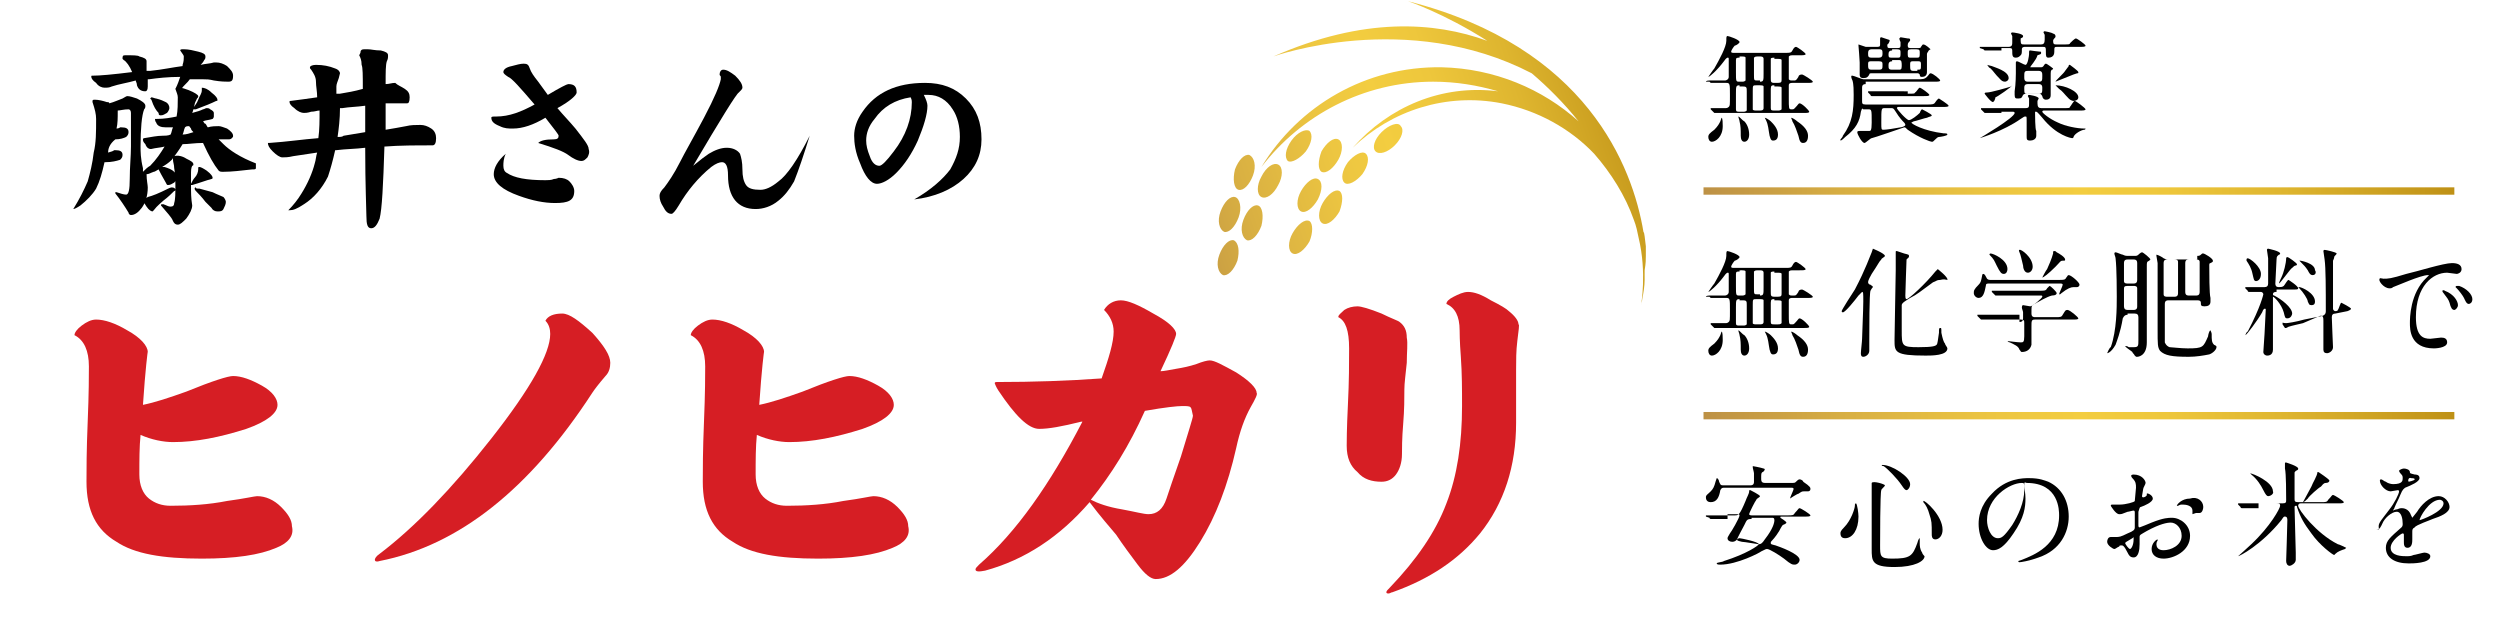
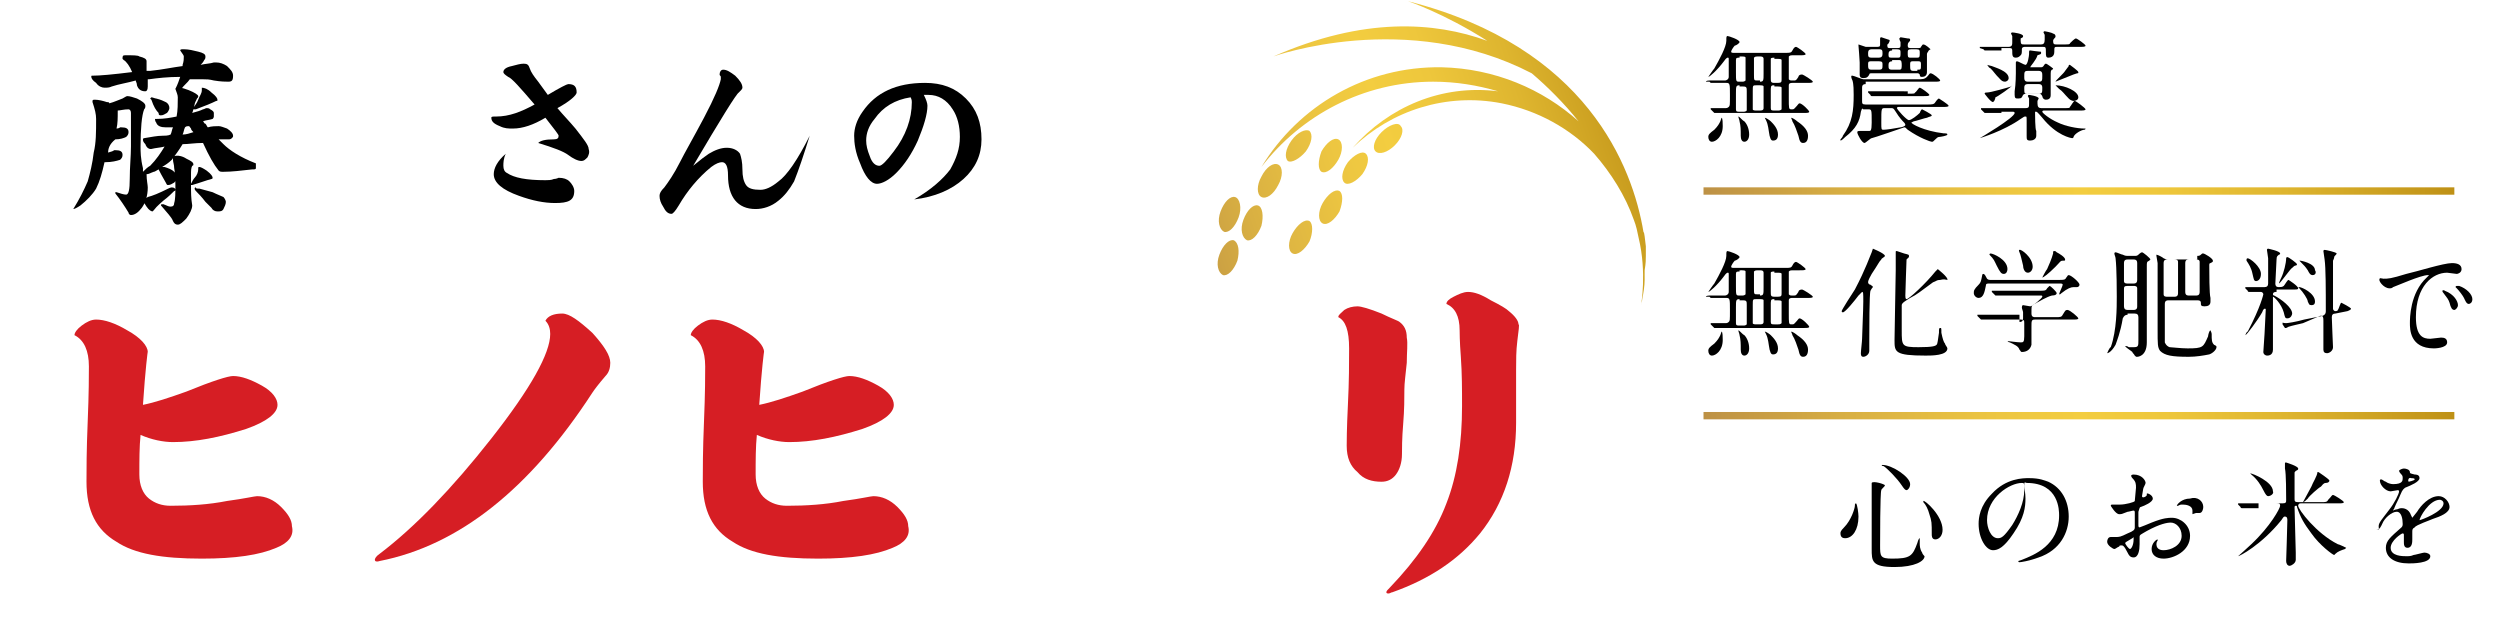
<svg xmlns="http://www.w3.org/2000/svg" id="レイヤー_1" x="0px" y="0px" width="208.1px" height="51.9px" viewBox="0 0 208.1 51.9" style="enable-background:new 0 0 208.1 51.9;" xml:space="preserve">
  <style type="text/css">
	.st0{fill:#F7F6F5;}
	.st1{opacity:0.81;fill:#FFFFFF;}
	.st2{clip-path:url(#SVGID_00000152262496301594135270000016663231940569748376_);}
	.st3{fill:#FFFFFF;}
	
		.st4{fill:none;stroke:url(#SVGID_00000163773909794858515900000017584526301312241322_);stroke-width:0.612;stroke-miterlimit:10;}
	
		.st5{fill:none;stroke:url(#SVGID_00000019668731237564882450000001835009314914129802_);stroke-width:0.612;stroke-miterlimit:10;}
	.st6{fill:url(#SVGID_00000021826280155164343230000012544365078205759411_);}
	.st7{fill:url(#SVGID_00000016796995587862165450000016292894876728542612_);}
	.st8{fill:url(#SVGID_00000042008435632698465350000013054776966963816620_);}
	.st9{fill:url(#SVGID_00000112606107005789494940000003860501268434694049_);}
	.st10{fill:url(#SVGID_00000157294543948165929780000005892661136462159032_);}
	.st11{fill:url(#SVGID_00000124137455458037294220000014482197127896696222_);}
	.st12{fill:url(#SVGID_00000106851490565865865070000014770196012376480166_);}
	.st13{fill:url(#SVGID_00000046327698681811517080000013575942108281074568_);}
	.st14{fill:url(#SVGID_00000039135179432135322010000013933802287226443417_);}
	.st15{fill:url(#SVGID_00000170995438973668951760000001631044442311141798_);}
	.st16{fill:url(#SVGID_00000034780698266339335450000016709939435523227520_);}
	.st17{fill:url(#SVGID_00000105398605801304907780000007242095281240281732_);}
	.st18{fill:url(#SVGID_00000161619979061395441840000010144559216736534705_);}
	.st19{fill-rule:evenodd;clip-rule:evenodd;fill:#FFFFFF;stroke:#FFFFFF;stroke-width:1.238;stroke-miterlimit:10;}
	
		.st20{fill:none;stroke:url(#SVGID_00000176008512834436028320000013637049360327886258_);stroke-width:0.612;stroke-miterlimit:10;}
	
		.st21{fill:none;stroke:url(#SVGID_00000010285411694887300600000000695519039722837686_);stroke-width:0.612;stroke-miterlimit:10;}
	.st22{fill:url(#SVGID_00000088106963935483043540000017620308058393399460_);}
	.st23{fill:url(#SVGID_00000058557101402484831350000008381618239802881437_);}
	.st24{fill:url(#SVGID_00000014594766440508242120000004024038040630447284_);}
	.st25{fill:url(#SVGID_00000160871980718589276830000014540192421618103985_);}
	.st26{fill:url(#SVGID_00000163036535584618220970000004917085087688766344_);}
	.st27{fill:url(#SVGID_00000041274151572657109520000009085956097044097205_);}
	.st28{fill:url(#SVGID_00000048503412305418477110000017948261793120049799_);}
	.st29{fill:url(#SVGID_00000049205121137110078890000000823332879692495513_);}
	.st30{fill:url(#SVGID_00000015335964875487573570000018189285103445733506_);}
	.st31{fill:url(#SVGID_00000153665257016531809040000009928247267312129459_);}
	.st32{fill:url(#SVGID_00000072281990389062557620000017717277369961029541_);}
	.st33{fill:url(#SVGID_00000168813553401716684540000003670894344772749491_);}
	.st34{fill:url(#SVGID_00000060011627309007333890000000775295251708540831_);}
	.st35{fill:#D61E24;}
	.st36{fill:#C0252D;}
	.st37{clip-path:url(#SVGID_00000045590069817325174640000013116854661486882219_);}
	.st38{fill:#BA9B65;}
	.st39{fill:none;stroke:#BA9B65;stroke-linecap:round;stroke-linejoin:round;stroke-miterlimit:10;}
	.st40{fill:#EA5522;}
	.st41{fill:none;stroke:#EA5522;stroke-width:3;stroke-linecap:round;stroke-linejoin:round;}
	.st42{fill:none;stroke:#EA5522;stroke-width:3;stroke-linecap:round;stroke-linejoin:round;stroke-dasharray:0,7.396;}
	.st43{fill:#1A1A1A;}
	.st44{fill:#798132;}
	.st45{fill:#D9D9D9;}
	.st46{fill:none;stroke:url(#SVGID_00000059280797056074982040000007985924580876180876_);stroke-width:3;stroke-miterlimit:10;}
	.st47{fill:none;}
	.st48{fill:#ADA85A;}
	.st49{fill:url(#);}
	.st50{fill:#C29115;}
	.st51{fill:none;stroke:#FFFFFF;stroke-linecap:round;stroke-linejoin:round;stroke-miterlimit:10;}
	.st52{fill:none;stroke:#1D1C3F;stroke-linecap:round;stroke-linejoin:round;stroke-miterlimit:10;}
	.st53{fill:none;stroke:#AE975A;stroke-linecap:round;stroke-linejoin:round;stroke-miterlimit:10;}
	.st54{fill:#AE975A;}
	.st55{fill:none;stroke:#BA9B65;stroke-width:1.159;stroke-linecap:round;stroke-linejoin:round;stroke-miterlimit:10;}
	.st56{fill:none;stroke:#C29115;stroke-miterlimit:10;}
	.st57{fill:none;stroke:#231814;stroke-width:0.793;stroke-miterlimit:10;}
	.st58{fill:#231814;}
	.st59{fill:#FFFFFF;stroke:#C29115;stroke-width:1.5;stroke-miterlimit:10;}
	.st60{opacity:0.73;}
	.st61{fill:#FFFFFF;stroke:#FFFFFF;stroke-miterlimit:10;}
	.st62{fill:#FFFFFF;stroke:#FFFFFF;stroke-width:0.25;stroke-miterlimit:10;}
	.st63{fill:none;stroke:#FFFFFF;stroke-width:1.5;stroke-miterlimit:10;}
	.st64{opacity:0.88;fill:#EA5522;}
	.st65{opacity:0.53;}
	.st66{fill:#C29115;stroke:#FFFFFF;stroke-miterlimit:10;}
	.st67{fill:none;stroke:#FFFFFF;stroke-miterlimit:10;}
	.st68{fill:#FFFFFF;stroke:#C29115;stroke-miterlimit:10;}
</style>
  <g>
    <g>
      <path d="M8.9,8.5c0.1,0,0.2,0,0.2,0.1c0.4-0.1,0.8-0.3,1.1-0.4C10.4,8.1,10.5,8,10.6,8c0.2,0,0.5,0.1,0.8,0.2    c0.4,0.2,0.7,0.4,0.7,0.6c0,0.1,0,0.2-0.1,0.3c-0.2,0.5-0.3,1.6-0.3,3.1c0,0.4,0,1,0.2,1.8c0,0.1,0,0.2,0,0.3    c0.2-0.2,0.4-0.4,0.6-0.5c0.5-0.5,0.9-1.1,1.2-1.6c-0.4,0.1-0.7,0.1-1.1,0.2c0,0-0.1,0-0.1,0c-0.1,0-0.3-0.1-0.4-0.4    c-0.2-0.2-0.2-0.3-0.2-0.4c0,0,0-0.1,0.1-0.1c0.6-0.1,1.1-0.2,1.5-0.2c0.2,0,0.5,0,0.7-0.1c0.1-0.2,0.1-0.4,0.2-0.6    c-0.3,0-0.4,0-0.6,0c-0.4,0-0.7-0.1-0.8-0.4c-0.1-0.1-0.1-0.3-0.1-0.3c0,0,0,0,0.1,0c0.7,0,1.2-0.1,1.7-0.2    c0.1-0.5,0.1-1.1,0.1-1.6c0-0.2-0.1-0.4-0.2-0.7c0-0.1,0.1-0.1,0.3-0.1c0.3,0,0.5,0.1,0.8,0.2c0.5,0.2,0.8,0.4,0.8,0.5    c0,0.1,0,0.1-0.1,0.2c-0.1,0.2-0.2,0.4-0.2,0.5c-0.1,0.3-0.1,0.5-0.2,0.7c0.4-0.1,0.7-0.2,0.9-0.3c0.1,0,0.2-0.1,0.3-0.1    c0.1,0,0.2,0,0.3,0.1c0.2,0.1,0.3,0.2,0.3,0.3s0,0.2,0,0.3c0,0.1-0.1,0.2-0.1,0.2c-0.3,0.1-0.6,0.1-0.8,0.2    c0.1,0.1,0.1,0.2,0.2,0.2c0.1,0.1,0.1,0.2,0.2,0.3c0,0,0,0,0,0c0.3-0.1,0.7-0.1,0.9-0.1c0.2,0,0.4,0.1,0.7,0.2    c0.3,0.2,0.5,0.4,0.5,0.6c0,0.1,0,0.1-0.1,0.2c-0.1,0.1-0.2,0.1-0.3,0.1h-0.8c0.1,0.1,0.3,0.3,0.4,0.4c0.5,0.5,1.4,1.1,2.7,1.6V14    c0,0.1-0.1,0.1-0.3,0.1c-0.9,0.1-1.7,0.2-2.4,0.2c-0.2,0-0.3,0-0.4-0.1c-0.4-0.5-0.8-1.2-1.3-2.3c-0.7,0-1.2,0.1-1.7,0.1    c-0.3,0.5-0.6,0.9-0.9,1.3c-0.3,0.3-0.5,0.4-0.8,0.6c0.1,0,0.1,0,0.2,0c0.3,0.1,0.6,0.2,0.8,0.4c0.1,0.1,0.2,0.3,0.2,0.5    c0,0.1-0.1,0.3-0.2,0.4c-0.2,0.1-0.3,0.2-0.5,0.2c-0.1,0-0.1,0-0.2-0.2c-0.1-0.2-0.3-0.5-0.6-1.1c0,0,0,0,0,0    c-0.2,0.1-0.3,0.2-0.4,0.2c-0.3,0.1-0.4,0.2-0.6,0.2c0,0.5,0.1,0.9,0.1,1.1c0,0.7-0.2,1.3-0.5,1.7c-0.3,0.4-0.6,0.6-0.9,0.6    c-0.1,0-0.2-0.1-0.2-0.2c-0.3-0.5-0.7-1.1-1.1-1.6c0,0,0,0,0-0.1c0,0,0,0,0.1,0c0.3,0.1,0.6,0.2,0.8,0.2c0.2,0,0.3-0.4,0.3-1.3    c0-1,0.1-1.9,0.1-2.7V9.4c0-0.2-0.1-0.3-0.2-0.3c-0.4,0-0.7,0.1-0.9,0.1c0,0.1,0,0.1,0,0.1c0,0.5,0,1-0.1,1.4    c0.2,0,0.3-0.1,0.3-0.1c0,0,0,0,0.1,0c0.4,0,0.6,0.1,0.6,0.4c0,0.2-0.1,0.3-0.2,0.4c-0.2,0.1-0.5,0.2-0.9,0.2    C9.1,12,9,12.4,9,12.7c0.3-0.1,0.4-0.1,0.5-0.2c0,0,0.1,0,0.1,0c0.4,0,0.6,0.1,0.6,0.4c0,0.2-0.1,0.3-0.2,0.4    c-0.3,0.1-0.7,0.2-1.2,0.2c0,0,0,0-0.1,0c-0.2,0.9-0.4,1.6-0.7,2.2c-0.3,0.5-0.8,1-1.3,1.4c-0.3,0.2-0.5,0.3-0.6,0.3    c0.5-0.8,0.9-1.6,1.2-2.3c0.2-0.7,0.4-1.5,0.5-2.4C8,11.9,8,11,8,9.9c0-0.4-0.1-0.8-0.3-1.4c0,0,0-0.1,0-0.1    c0-0.1,0.1-0.1,0.2-0.1C8.2,8.3,8.6,8.4,8.9,8.5z M11.6,4.7c0.4,0.1,0.6,0.2,0.6,0.4c0,0.2,0,0.5,0,0.8c0.1,0,0.2,0,0.3,0    c1-0.1,1.9-0.3,2.7-0.4c0,0,0-0.1,0-0.1c0.1-0.3,0.1-0.5,0.1-0.7c0-0.1-0.1-0.2-0.3-0.5c0-0.1,0.1-0.1,0.3-0.1    c0.4,0,0.8,0.1,1.2,0.2c0.4,0.1,0.6,0.2,0.6,0.4c0,0.1,0,0.2-0.1,0.3c-0.1,0.2-0.2,0.3-0.3,0.4c0.4-0.1,0.8-0.1,1.1-0.2    c0.1,0,0.2,0,0.2,0c0.3,0,0.6,0.1,0.9,0.3c0.3,0.3,0.5,0.5,0.5,0.8c0,0.4-0.1,0.5-0.4,0.5c-0.2,0-0.6,0-1.2-0.1    c-0.4-0.1-0.6-0.1-0.9-0.1c-0.4,0-0.8,0-1.1,0c-0.2,0.3-0.5,0.5-0.7,0.8c-0.1,0.1-0.2,0.1-0.3,0.1c-0.1,0-0.2,0-0.2-0.1    C14.8,7,14.9,6.7,15,6.4c-1,0-1.9,0.1-2.6,0.2c0,0-0.1,0-0.1,0c0,0.2,0,0.4,0,0.6c0,0.3-0.1,0.4-0.2,0.4c-0.4,0-0.6-0.2-0.7-0.5    c0-0.2-0.1-0.3-0.1-0.4C10.6,6.9,9.9,7,9.3,7.2C9.1,7.3,8.9,7.3,8.7,7.3C8.5,7.3,8.2,7.2,8,6.9C7.7,6.7,7.6,6.5,7.6,6.4    s0-0.1,0.1-0.1C8.3,6.3,9.4,6.2,11,6c-0.2-0.5-0.5-0.9-0.7-1c-0.1-0.1-0.1-0.1-0.1-0.1c0-0.2,0-0.3,0.2-0.3    C11.1,4.6,11.5,4.6,11.6,4.7z M14.6,15.8c0,0,0,0.1-0.1,0.1c-0.2,0.2-0.5,0.5-0.9,0.8c-0.2,0.2-0.5,0.4-0.8,0.8    c0,0-0.1,0.1-0.1,0.1c-0.1,0-0.3-0.1-0.5-0.4c-0.2-0.3-0.3-0.5-0.3-0.6c0-0.1,0-0.1,0.1-0.1s0.2,0,0.3-0.1    c0.4-0.1,0.9-0.3,1.7-0.7c0.2-0.1,0.3-0.1,0.3-0.1C14.5,15.6,14.6,15.7,14.6,15.8z M13,8.2c0.4,0.1,0.6,0.2,0.8,0.3    C14,8.6,14.1,8.8,14.1,9c0,0.1-0.1,0.3-0.2,0.4c-0.2,0.1-0.3,0.2-0.5,0.2c-0.1,0-0.2,0-0.2-0.2c-0.2-0.2-0.4-0.5-0.6-1.1    c0,0-0.1-0.1-0.1-0.1c0,0,0.1-0.1,0.1-0.1C12.7,8.1,12.9,8.2,13,8.2z M15.5,13.2c0.4,0.2,0.6,0.3,0.6,0.5c0,0,0,0.1-0.1,0.1    c-0.1,0.2-0.1,0.4-0.1,0.8c0,0.2,0,0.5,0,0.7c0.1-0.2,0.2-0.4,0.3-0.5c0.2-0.2,0.3-0.5,0.3-0.7c0-0.2,0-0.2,0.1-0.2    c0.1,0,0.3,0.1,0.6,0.3c0.4,0.3,0.5,0.5,0.5,0.6c0,0,0,0.1-0.1,0.1c-0.4,0.1-0.9,0.3-1.6,0.5c-0.1,0-0.1,0-0.1,0    c0,0.6,0,1.1,0.1,1.7c0,0.3-0.2,0.7-0.5,1.1c-0.3,0.3-0.5,0.5-0.7,0.5c-0.2,0-0.3-0.1-0.4-0.3c-0.1-0.3-0.5-0.7-1-1.3    c0-0.1,0-0.1,0.2-0.1c0.3,0.1,0.4,0.2,0.6,0.2c0.2,0,0.3-0.1,0.3-0.3c0.1-0.3,0.1-0.8,0.1-1.5c0-0.4,0-0.9-0.1-1.4    c0-0.3-0.1-0.5-0.1-0.7c0-0.1,0-0.2,0-0.2c0-0.1,0-0.1,0.1-0.1C14.8,12.9,15.2,13,15.5,13.2z M15.9,10.7c-0.1-0.1-0.1-0.2-0.2-0.2    c-0.1,0-0.2,0-0.3,0.1c-0.1,0.2-0.1,0.4-0.2,0.6c0.3,0,0.6-0.1,0.9-0.2C16,10.9,15.9,10.8,15.9,10.7z M17.6,7.7    c0.4,0.3,0.5,0.5,0.5,0.6c0,0.1,0,0.1-0.1,0.1c-0.4,0.2-0.9,0.4-1.7,0.7c-0.1,0-0.1,0-0.2,0h-0.1c0.2-0.3,0.4-0.5,0.5-0.8    c0.1-0.3,0.3-0.5,0.3-0.8c0-0.2,0-0.2,0-0.2C17,7.3,17.3,7.4,17.6,7.7z M16.6,15.7c0.4,0.1,0.7,0.2,1.1,0.3    c0.4,0.2,0.7,0.3,0.9,0.4c0.1,0.1,0.2,0.3,0.2,0.4c0,0.2-0.1,0.4-0.2,0.6c-0.1,0.2-0.3,0.2-0.5,0.2c-0.2,0-0.4-0.1-0.5-0.3    c-0.1-0.1-0.3-0.3-0.5-0.5c-0.3-0.4-0.6-0.7-0.7-0.8c-0.1-0.1-0.2-0.2-0.2-0.3c0,0,0-0.1,0.1-0.1C16.3,15.7,16.4,15.7,16.6,15.7z" />
-       <path d="M33.7,7.4c0.3,0.2,0.4,0.4,0.4,0.7c0,0.4-0.1,0.5-0.2,0.5c-0.6,0-1.2,0-1.8,0c0,0.8,0,1.5,0,2.2c0.6-0.1,1.2-0.2,1.7-0.3    c0.4-0.1,0.8-0.1,1.2-0.1c0.3,0,0.6,0.1,0.9,0.3c0.3,0.2,0.4,0.5,0.4,0.8c0,0.4-0.1,0.6-0.3,0.6c-1.4,0-2.7,0-4,0.1    c-0.1,3.2-0.2,5.2-0.4,6c-0.2,0.5-0.4,0.8-0.7,0.8s-0.4-0.3-0.4-1c0-0.6-0.1-2.5-0.1-5.7c-0.8,0.1-1.6,0.1-2.4,0.2    c0,0-0.1,0-0.1,0c-0.2,0.9-0.4,1.6-0.6,2.2c-0.5,1-1.2,1.8-2,2.3c-0.6,0.4-0.9,0.5-1.2,0.5H24c0.4-0.4,0.8-0.9,1.1-1.4    c0.5-0.8,0.9-1.7,1.1-2.5c0.1-0.3,0.1-0.6,0.2-0.9c-0.7,0.1-1.3,0.2-2,0.3c-0.4,0.1-0.7,0.1-0.9,0.1c-0.2,0-0.5-0.2-0.8-0.5    c-0.3-0.3-0.4-0.5-0.4-0.7c0,0,0,0,0.1,0c1.5-0.1,2.8-0.3,4.1-0.4c0.1-0.7,0.1-1.5,0.1-2.3c-0.2,0-0.4,0.1-0.7,0.1    c-0.3,0.1-0.5,0.1-0.6,0.1c-0.2,0-0.5-0.1-0.8-0.4c-0.3-0.2-0.4-0.4-0.4-0.5c0-0.1,0-0.1,0.1-0.1c0.8-0.1,1.5-0.2,2.2-0.3    c0-0.5-0.1-0.9-0.1-1.3c0-0.4-0.2-0.7-0.4-1c-0.1-0.1-0.1-0.1-0.1-0.2c0-0.1,0.2-0.2,0.5-0.2c0.6,0,1.1,0.1,1.6,0.3    c0.3,0.1,0.4,0.3,0.4,0.4l-0.1,0.4c-0.1,0.3-0.2,0.5-0.2,0.7c0,0.2,0,0.4,0,0.6c0.1,0,0.2,0,0.3,0c0.6-0.1,1.2-0.2,1.9-0.4    c0-0.1,0-0.1,0-0.1c0-1,0-1.7-0.1-1.9c0-0.4-0.1-0.6-0.2-0.8L30,4.4c0-0.2,0.1-0.3,0.3-0.3c0.1,0,0.2,0,0.3,0    c0.3,0,0.6,0.1,1.1,0.1c0.4,0.1,0.6,0.2,0.6,0.4c0,0.2,0,0.3-0.1,0.5c-0.1,0.3-0.1,0.9-0.1,1.9c0.3,0,0.5-0.1,0.8-0.1    C33.1,7.1,33.4,7.2,33.7,7.4z M30.4,8.8c-0.7,0.1-1.3,0.1-1.9,0.2c-0.1,0-0.2,0-0.2,0c0,0.9-0.1,1.7-0.2,2.4c0.2,0,0.4,0,0.5-0.1    c0.6-0.1,1.2-0.2,1.8-0.3C30.4,10.4,30.4,9.6,30.4,8.8z" />
      <path d="M48.9,13.1c-0.2,0.2-0.3,0.3-0.5,0.3c-0.3,0-0.7-0.2-1.1-0.5c-0.4-0.3-1.2-0.6-2.5-1c0.2-0.2,0.6-0.3,1.3-0.3    c0.3,0,0.4-0.1,0.4-0.3c0-0.1-0.4-0.6-1.1-1.5c-1,0.6-1.9,0.9-2.7,0.9c-0.4,0-0.7,0-1.1-0.2c-0.5-0.2-0.7-0.4-0.7-0.7    c0-0.1,0.1-0.1,0.4-0.1c1.1,0,2.1-0.4,3.2-1c-1.2-1.4-1.9-2.2-2.2-2.3C42,6.2,41.9,6.1,41.9,6c0-0.2,0.2-0.4,0.7-0.5    c0.4-0.1,0.7-0.2,1-0.2c0.3,0,0.4,0.1,0.5,0.4c0.1,0.3,0.3,0.6,0.7,1.1c0.3,0.4,0.5,0.7,0.8,1.1c1-0.6,1.6-0.9,1.7-0.9    c0.5,0,0.7,0.2,0.7,0.7c0,0.2-0.5,0.7-1.6,1.3c0.5,0.6,1,1.1,1.5,1.7c0.7,0.9,1.1,1.4,1.1,1.7C49.1,12.7,49,12.9,48.9,13.1z     M46.2,16.9c-0.9,0-1.9-0.2-3-0.6c-1.4-0.5-2.1-1.1-2.1-1.8c0-0.5,0.3-1.1,1-1.7c-0.2,0.4-0.2,0.8-0.2,1c0,0.3,0.1,0.5,0.3,0.6    c0.6,0.4,1.6,0.6,3.2,0.6c0.2,0,0.5,0,0.7-0.1c0.2,0,0.4-0.1,0.4-0.1c0.4,0,0.7,0.1,0.9,0.3c0.2,0.2,0.4,0.5,0.4,0.8    C47.8,16.7,47.3,16.9,46.2,16.9z" />
      <path d="M66.1,15.1c-0.4,0.7-0.8,1.2-1.3,1.6c-0.6,0.5-1.3,0.7-1.9,0.7c-1.5,0-2.3-1-2.3-2.8c0-0.8-0.2-1.1-0.5-1.1    c-0.2,0-0.5,0.1-0.9,0.4c-1.1,0.9-2,2-2.7,3.2c-0.3,0.5-0.5,0.7-0.6,0.7c-0.3,0-0.5-0.2-0.7-0.6c-0.2-0.3-0.3-0.6-0.3-0.9    c0-0.2,0.1-0.4,0.4-0.7c0.3-0.4,0.8-1.1,1.3-2.1c0.4-0.8,1.1-2,2-3.7c0.9-1.7,1.3-2.7,1.4-3.2c0,0,0-0.1,0-0.2    c0-0.1-0.1-0.1-0.1-0.2c0-0.2,0.1-0.4,0.3-0.4c0.3,0,0.6,0.2,1,0.5c0.4,0.4,0.6,0.7,0.6,1c0,0.1-0.1,0.2-0.3,0.4    c-0.2,0.1-1.5,2.2-3.8,6.1c0.6-0.5,1-0.8,1.3-1c0.5-0.3,1-0.5,1.5-0.5c0.5,0,0.9,0.2,1.1,0.5c0.1,0.3,0.2,0.7,0.2,1.3    s0.1,1,0.3,1.3c0.2,0.3,0.6,0.4,1.2,0.4c0.4,0,0.9-0.2,1.5-0.7c0.7-0.5,1.6-1.8,2.6-3.8C66.9,12.9,66.5,14.1,66.1,15.1z" />
      <path d="M80.2,14.9c-1,0.9-2.4,1.5-4.1,1.7c1.4-0.8,2.4-1.7,3-2.5c0.5-0.9,0.8-1.7,0.8-2.7c0-0.9-0.2-1.7-0.6-2.3    c-0.5-0.8-1.2-1.2-2-1.2c-0.1,0-0.1,0-0.2,0c-0.1,0-0.2,0-0.2,0c0.2,0.4,0.3,0.7,0.3,0.9c0,0.7-0.3,1.7-0.8,2.9    c-0.5,1.1-1.1,2-1.8,2.7C74,15,73.4,15.3,73,15.3c-0.5,0-1-0.6-1.4-1.7c-0.4-0.9-0.5-1.7-0.5-2.3c0-0.6,0.2-1.3,0.7-2    c1.1-1.6,2.8-2.4,5.2-2.4c1.4,0,2.5,0.4,3.4,1.3c0.9,0.9,1.3,2,1.3,3.4C81.7,12.9,81.2,14,80.2,14.9z M75.8,8.1    c-1.3,0.2-2.3,0.8-3,1.8c-0.5,0.6-0.7,1.2-0.7,1.8c0,0.4,0.1,0.8,0.3,1.3c0.2,0.6,0.5,0.8,0.8,0.8c0.2,0,0.6-0.4,1.2-1.2    c1-1.3,1.5-2.7,1.5-4.1C75.9,8.4,75.9,8.3,75.8,8.1z" />
    </g>
    <g>
      <path d="M142,6.8C142,6.8,142,6.8,142,6.8C142,6.8,142,6.8,142,6.8c0-0.1,0.3-0.1,0.3-0.1c0.4,0,0.8,0,1.3,0    c0.1,0,0.3-0.1,0.3-0.3c0-0.4,0-1,0-1.4c0-0.2,0-0.2-0.1-0.2c0,0-0.1,0-0.3,0.3c-0.6,0.8-1.2,1.3-1.3,1.3c0,0,0,0,0,0    c0,0,0.4-0.6,0.5-0.7c0.4-0.7,1-1.8,1-2.3c0-0.3,0-0.4,0.1-0.4c0.1,0,1,0.3,1,0.5c0,0.1-0.3,0.3-0.4,0.3c-0.1,0.1-0.3,0.4-0.3,0.5    c0,0.1,0.1,0.1,0.3,0.1h4.2c0.4,0,0.5,0,0.6-0.2c0.1-0.2,0.2-0.3,0.3-0.3c0.1,0,0.8,0.5,0.8,0.6c0,0.1-0.2,0.1-0.5,0.1h-0.6    c-0.1,0-0.2,0-0.3,0.1c0,0.1,0,0.9,0,1.1c0,0.1,0,0.7,0,0.8c0.1,0.1,0.1,0.1,0.4,0.1c0.2,0,0.2,0,0.4-0.3c0-0.1,0.1-0.2,0.3-0.2    c0.1,0,0.9,0.5,0.9,0.6c0,0.1-0.2,0.1-0.5,0.1h-1.2c-0.1,0-0.3,0-0.3,0.2c0,0,0,0.9,0,1.1c0,0.8,0,0.9,0.2,0.9    c0.2,0,0.2,0,0.3-0.1c0.3-0.3,0.3-0.4,0.4-0.4c0.2,0,0.8,0.6,0.8,0.7c0,0.1-0.2,0.1-0.4,0.1h-6.6c-0.2,0-0.5,0-0.7,0    c0,0-0.2,0-0.2,0s0,0-0.1-0.1l-0.2-0.2c0,0,0,0,0-0.1s0,0,0,0c0,0,0.3,0,0.3,0c0.5,0,0.7,0,0.9,0c0.1,0,0.2,0,0.3-0.1    c0.1-0.1,0.1-0.1,0.1-1c0-0.9,0-1-0.3-1c-0.3,0-0.8,0-1.1,0c0,0-0.2,0-0.2,0s0,0-0.1-0.1L142,6.8z M142.5,11.8    c-0.2,0-0.3-0.2-0.3-0.4c0-0.2,0.1-0.3,0.5-0.6c0.3-0.3,0.4-0.5,0.5-0.7c0.1-0.3,0.1-0.3,0.1-0.3c0.1,0,0.1,0.5,0.1,0.7    C143.4,11.4,142.8,11.8,142.5,11.8z M144.8,7.1c-0.3,0-0.3,0.1-0.3,0.7c0,0.2,0,1.2,0,1.3c0,0.2,0.1,0.2,0.3,0.2h0.3    c0.1,0,0.2,0,0.3-0.1c0-0.1,0-1.4,0-1.6c0-0.3,0-0.4-0.3-0.4H144.8z M144.8,4.8c-0.2,0-0.3,0-0.3,0.2c0,0.1,0,0.9,0,1    c0,0.8,0,0.8,0.3,0.8h0.2c0.1,0,0.2,0,0.3-0.1c0-0.1,0-0.6,0-0.8c0-0.2,0-1,0-1.1c0-0.1-0.2-0.1-0.3-0.1H144.8z M145.6,11.2    c0,0.4-0.2,0.6-0.4,0.6c-0.2,0-0.3-0.2-0.3-0.5c0-0.5,0-0.8-0.1-1.2c0-0.1-0.1-0.3-0.1-0.4c0,0,0,0,0,0c0.1,0,0.3,0.3,0.5,0.4    C145.4,10.3,145.6,10.7,145.6,11.2z M146.5,9.2c0.1,0,0.3,0,0.3-0.2c0-0.1,0-0.9,0-1.1c0-0.1,0-0.6,0-0.7c0-0.1-0.2-0.1-0.3-0.1    h-0.3c-0.3,0-0.3,0-0.3,0.5c0,0.2,0,1.4,0,1.5c0,0.1,0.2,0.1,0.3,0.1H146.5z M146.5,6.8c0.3,0,0.3-0.1,0.3-0.7c0-0.1,0-1.1,0-1.2    c0-0.2-0.2-0.2-0.3-0.2h-0.2c-0.1,0-0.2,0-0.3,0.1c0,0.1,0,1.2,0,1.4c0,0.5,0,0.5,0.3,0.5H146.5z M148,11.2c0,0.4-0.2,0.5-0.4,0.5    c-0.1,0-0.2,0-0.3-0.4c-0.1-0.5-0.1-0.9-0.3-1.3c0,0-0.1-0.2-0.1-0.2c0,0,0,0,0,0c0.1,0,0.4,0.2,0.5,0.3    C147.6,10.3,148,10.7,148,11.2z M147.7,4.8c-0.1,0-0.3,0-0.3,0.1c0,0.1,0,1.4,0,1.6c0,0.3,0,0.4,0.3,0.4h0.3    c0.3,0,0.3-0.1,0.3-0.3c0-0.1,0-1.5,0-1.6c0-0.1-0.2-0.1-0.3-0.1H147.7z M147.7,7.1c-0.2,0-0.3,0-0.3,0.3v1.6    c0,0.2,0.1,0.2,0.3,0.2h0.3c0.1,0,0.2,0,0.3-0.1c0-0.1,0-0.8,0-0.9c0-0.2,0-0.9,0-0.9c0-0.1-0.2-0.1-0.3-0.1H147.7z M150.5,11.3    c0,0.1,0,0.6-0.4,0.6c-0.2,0-0.3-0.1-0.4-0.6c-0.1-0.3-0.3-0.9-0.5-1.2c0-0.1-0.1-0.2-0.1-0.3c0,0,0,0,0,0c0.1,0,0.4,0.2,0.5,0.3    C150.2,10.5,150.5,10.9,150.5,11.3z" />
      <path d="M155.3,7C155,7,155,7.2,155,7.3c0,0.2,0,0.9,0,1.1c0,0.2,0,0.3,0.3,0.3h5.1c0.4,0,0.6,0,0.7-0.2c0,0,0.2-0.3,0.3-0.3    c0,0,0.8,0.5,0.8,0.6c0,0.1-0.2,0.1-0.5,0.1h-3.6c-0.1,0-0.2,0-0.2,0.1c0,0.1,0.8,1,1,1c0.2,0,0.7-0.4,0.9-0.6    c0,0,0.1-0.3,0.2-0.3c0,0,0.8,0.4,0.8,0.5c0,0.1-0.2,0.1-0.4,0.2c-0.1,0-1,0.3-1.1,0.3c-0.2,0.1-0.2,0.1-0.2,0.1    c0,0.1,1,0.7,2.7,0.9c0.2,0,0.3,0,0.3,0.1s-0.6,0.2-0.7,0.2c-0.1,0-0.2,0.1-0.3,0.2c-0.2,0.2-0.2,0.2-0.3,0.2c-0.1,0-1-0.3-2-1    c-0.2-0.2-0.2-0.2-0.3-0.2c0,0-2.6,0.9-2.7,0.9s-0.5,0.4-0.6,0.4c-0.2,0-0.6-0.7-0.6-0.9c0-0.1,0.1-0.1,0.3-0.1c0.2,0,0.6,0,0.7,0    c0.1,0,0.2,0,0.2-0.7c0-1.1,0-1.1-0.3-1.1h-0.4C155,9,155,9,154.9,9.3c-0.1,0.8-0.4,1.4-1.3,2.1c-0.1,0.1-0.3,0.3-0.4,0.3    c0,0,0,0,0-0.1c0,0,0.2-0.2,0.2-0.3c0.8-1.1,0.9-2.1,0.9-3.4c0-0.3,0-0.9-0.1-1.2c-0.1-0.2-0.1-0.3-0.1-0.3c0-0.1,0-0.1,0.1-0.1    c0.1,0,0.8,0.3,0.9,0.3c0.1,0,0.3,0,0.3,0h4.2c0.4,0,0.6,0,0.8-0.2c0.2-0.2,0.2-0.3,0.3-0.3c0.2,0,0.8,0.5,0.8,0.6    c0,0.1-0.2,0.1-0.5,0.1H155.3z M155.8,6.1c-0.1,0-0.2,0-0.2,0.1c-0.1,0.2-0.2,0.3-0.5,0.3c-0.1,0-0.3,0-0.3-0.3c0-0.2,0-0.8,0-1    c0-0.2-0.1-1.4-0.1-1.4c0,0,0-0.1,0-0.1c0,0,0.6,0.2,0.6,0.2c0.2,0,0.3,0,0.4,0h0.6c0.2,0,0.2-0.1,0.2-0.2c0-0.1,0-0.2,0-0.3    c0,0,0-0.2,0-0.2c0-0.1,0.1-0.1,0.1-0.1c0,0,0.6,0.2,0.6,0.2c0,0,0.1,0,0.1,0.1c0,0-0.1,0.3-0.2,0.3c0,0,0,0.1,0,0.1    c0,0.2,0.1,0.2,0.2,0.2h0.6c0.2,0,0.3,0,0.3-0.2c0-0.1,0-0.2,0-0.3c0,0-0.1-0.2-0.1-0.3c0,0,0.1-0.1,0.1-0.1    c0.1,0,0.5,0.1,0.6,0.1c0.1,0,0.2,0,0.2,0.1c0,0.1,0,0.1-0.1,0.2c-0.1,0.1-0.1,0.2-0.1,0.3c0,0.2,0.1,0.2,0.3,0.2h0.5    c0.2,0,0.3,0,0.3-0.1c0.1-0.1,0.1-0.2,0.2-0.2c0.2,0,0.6,0.4,0.6,0.4c0,0-0.2,0.1-0.2,0.2c0,0-0.1,0.1-0.1,0.2c0,0.2,0,1.3,0,1.5    c0,0.3-0.2,0.4-0.4,0.4c-0.1,0-0.2,0-0.2-0.2c-0.1-0.1-0.1-0.1-0.2-0.1H155.8z M158.8,7.8c0.5,0,0.6,0,0.6-0.1    c0.1,0,0.3-0.4,0.4-0.4c0.1,0,0.8,0.5,0.8,0.6c0,0.1-0.2,0.1-0.5,0.1h-2.9c-0.6,0-1,0-1.2,0c0,0-0.2,0-0.2,0c0,0-0.1,0-0.1-0.1    l-0.2-0.2c0,0,0,0,0-0.1c0,0,0,0,0,0c0.1,0,0.4,0,0.4,0c0.5,0,0.9,0,1.3,0H158.8z M156.4,4.8c0.2,0,0.3-0.1,0.3-0.3    c0-0.3,0-0.4-0.3-0.4h-0.6c-0.2,0-0.3,0.1-0.3,0.3c0,0.3,0,0.4,0.3,0.4H156.4z M156.4,5.8c0.3,0,0.3-0.1,0.3-0.4    c0-0.2,0-0.3-0.3-0.3h-0.6c-0.2,0-0.3,0-0.3,0.2c0,0.4,0,0.5,0.3,0.5H156.4z M156.9,9c-0.3,0-0.3,0-0.3,1.2c0,0.6,0,0.6,0.2,0.6    s0.9-0.1,1.4-0.2c0.1,0,0.4-0.1,0.4-0.2c0,0,0-0.1-0.1-0.2c-0.1-0.1-0.4-0.4-0.7-0.9C157.6,9,157.6,9,157.4,9H156.9z M157.5,4.2    c-0.2,0-0.3,0.1-0.3,0.3c0,0.2,0,0.3,0.2,0.3h0.6c0.2,0,0.2-0.1,0.2-0.4c0-0.2,0-0.3-0.3-0.3H157.5z M157.5,5.1    c-0.2,0-0.3,0.1-0.3,0.3c0,0.3,0,0.4,0.3,0.4h0.6c0.1,0,0.2,0,0.2-0.3c0-0.3,0-0.5-0.2-0.5H157.5z M159.6,4.8    c0.2,0,0.2-0.1,0.2-0.4c0-0.2,0-0.3-0.3-0.3h-0.4c-0.3,0-0.3,0.1-0.3,0.3c0,0.3,0,0.4,0.2,0.4H159.6z M159.6,5.8    c0.3,0,0.3,0,0.3-0.4c0-0.2,0-0.3-0.2-0.3h-0.5c-0.2,0-0.2,0.1-0.2,0.3c0,0.4,0,0.5,0.3,0.5H159.6z" />
      <path d="M166.6,4.2c-0.9,0-1.1,0-1.2,0c0,0-0.2,0-0.2,0s0,0-0.1-0.1L164.8,4c0,0,0,0,0-0.1c0,0,0,0,0,0c0.1,0,0.4,0,0.4,0    c0.5,0,0.9,0,1.3,0h0.7c0.3,0,0.3-0.2,0.3-0.4c0-0.1,0-0.4,0-0.5c0,0-0.1-0.2-0.1-0.2c0,0,0-0.1,0.1-0.1c0.1,0,0.9,0.1,0.9,0.3    c0,0.1,0,0.1-0.2,0.2c0,0,0,0.1,0,0.2c0,0.3,0.1,0.3,0.3,0.3h1.4c0.2,0,0.3-0.1,0.3-0.4c0-0.1,0-0.3,0-0.4c0,0-0.1-0.2-0.1-0.2    c0,0,0-0.1,0.1-0.1c0,0,0.6,0.1,0.7,0.2c0.1,0,0.2,0.1,0.2,0.2c0,0.1,0,0.1-0.1,0.2c0,0-0.1,0.1-0.1,0.2c0,0.3,0.1,0.3,0.3,0.3    h0.5c0.5,0,0.6,0,0.6-0.1c0.1-0.1,0.4-0.4,0.5-0.4c0.1,0,0.8,0.5,0.8,0.6c0,0.1-0.2,0.1-0.5,0.1h-1.8c-0.3,0-0.3,0-0.3,0.4    c0,0.1,0,0.5-0.5,0.5c-0.2,0-0.2-0.2-0.2-0.4c0-0.5,0-0.5-0.3-0.5h-1.4c-0.1,0-0.3,0-0.3,0.2c0,0.3,0,0.4-0.1,0.5    c-0.1,0.1-0.2,0.2-0.4,0.2c-0.3,0-0.3-0.2-0.3-0.6c0-0.2-0.1-0.2-0.3-0.2H166.6z M166.6,9.4c-0.9,0-1.1,0-1.2,0c0,0-0.2,0-0.2,0    c0,0,0,0-0.1-0.1l-0.2-0.2c0,0,0,0,0-0.1c0,0,0,0,0,0c0.1,0,0.4,0,0.4,0c0.5,0,0.9,0,1.4,0h1.9c0.3,0,0.3-0.1,0.3-0.4    c0-0.2,0-0.3,0-0.4c0,0-0.1-0.2-0.1-0.2c0-0.1,0.1-0.1,0.1-0.1c0,0,0.8,0.1,0.8,0.3c0,0-0.1,0.2-0.1,0.2c0,0.1,0,0.2,0,0.2    c0,0.3,0.1,0.4,0.3,0.4h1.9c0.4,0,0.5,0,0.5-0.1c0.1-0.1,0.3-0.5,0.4-0.5c0.1,0,0.9,0.6,0.9,0.7s-0.2,0.1-0.5,0.1h-2.9    c-0.1,0-0.2,0-0.2,0.1c0,0.1,0.6,0.6,1.3,0.9c0.6,0.3,1.6,0.5,2.2,0.5c0.1,0,0.1,0,0.1,0c0,0.1-0.1,0.1-0.1,0.1    c-0.2,0-0.8,0.3-0.9,0.6c0,0.1-0.1,0.1-0.1,0.1c-0.1,0-1.3-0.2-2.5-1.7c-0.1-0.1-0.4-0.5-0.5-0.5c0,0,0,0-0.1,0c0,0,0,0,0,0.1    c0,0.1,0,1.4,0.1,1.5c0,0.1,0,0.3,0,0.4c0,0.3-0.3,0.4-0.5,0.4c-0.3,0-0.3-0.1-0.3-0.4c0-0.2,0-1.1,0-1.2c0-0.4,0-0.4-0.1-0.4    c-0.1,0-0.1,0-0.4,0.2c-1.4,1-3.4,1.6-3.4,1.6c0,0,0,0,0,0s2.9-1.7,2.9-2.1c0-0.1-0.1-0.1-0.2-0.1H166.6z M166,8.4    c0,0-0.1,0.1-0.1,0.1c-0.2,0-0.7-0.7-0.7-0.7c0-0.1,0.1-0.1,0.2-0.1c0.3,0,1.7-0.4,2-0.5c0,0,0.1-0.1,0.1-0.1s0,0,0,0    c0,0.1-1.3,1-1.4,1C166.1,8.2,166,8.4,166,8.4z M165.5,5.5C165.5,5.5,165.4,5.5,165.5,5.5c-0.1-0.1-0.1-0.1-0.1-0.1    s0.4,0.1,0.4,0.1c0.2,0.1,1.4,0.4,1.4,1c0,0.2-0.2,0.3-0.3,0.3c-0.2,0-0.3-0.1-0.4-0.2c-0.5-0.5-0.5-0.6-0.8-0.9    C165.7,5.7,165.5,5.6,165.5,5.5z M169.8,5.6c0.2,0,0.2,0,0.3-0.1c0.1-0.2,0.2-0.2,0.2-0.2c0.1,0,0.6,0.4,0.6,0.4    c0,0,0,0.1-0.1,0.1c-0.1,0.1-0.1,0.1-0.1,0.6c0,0.2,0,1.3,0,1.5c0,0.1,0,0.4-0.4,0.4c-0.2,0-0.3-0.2-0.3-0.3    c-0.1-0.2-0.2-0.2-0.3-0.2h-1c-0.1,0-0.2,0-0.3,0.1c-0.1,0.2-0.1,0.3-0.4,0.3c-0.2,0-0.3,0-0.3-0.3c0-0.1,0-0.2,0-0.3    c0.1-0.6,0.1-1.5,0.1-1.5c0-0.3,0-0.4,0-0.6c0,0,0-0.2,0-0.3c0-0.1,0.1-0.1,0.1-0.1c0.1,0,0.6,0.3,0.7,0.3c0.2,0,0.3-0.8,0.3-0.9    c0-0.3,0-0.3,0.1-0.3c0,0,0.7,0.1,0.8,0.1c0.1,0,0.1,0,0.1,0.1c0,0.1,0,0.1-0.3,0.2C169.5,5,169,5.5,169,5.6c0,0,0,0,0.1,0H169.8z     M169.7,7.8c0.3,0,0.3-0.1,0.3-0.5c0-0.3-0.2-0.3-0.3-0.3h-0.9c-0.1,0-0.3,0-0.3,0.3c0,0.5,0,0.5,0.3,0.5H169.7z M168.8,5.9    c-0.3,0-0.3,0.1-0.3,0.5c0,0.2,0,0.4,0.3,0.4h0.9c0.3,0,0.3-0.1,0.3-0.5c0-0.2,0-0.4-0.3-0.4H168.8z M171.1,6.8    C171.1,6.8,171.1,6.8,171.1,6.8c0-0.1,0.7-0.7,0.8-0.9c0,0,0.3-0.4,0.3-0.4c0-0.1,0-0.1,0.1-0.1c0,0,0.7,0.5,0.7,0.6    c0,0.1,0,0.1-0.1,0.1c0,0-0.3,0.1-0.3,0.1C172.6,6.2,171.1,6.8,171.1,6.8z M171.1,7.1C171.1,7.1,171.1,7.1,171.1,7.1    c0.8,0,1.9,0.5,1.9,1c0,0.2-0.2,0.3-0.4,0.3c0,0-0.2,0-0.4-0.2c-0.4-0.4-0.5-0.6-0.8-0.8C171.4,7.4,171.1,7.1,171.1,7.1z" />
      <path d="M142,24.7C142,24.6,142,24.6,142,24.7C142,24.6,142,24.6,142,24.7c0-0.1,0.3-0.1,0.3-0.1c0.4,0,0.8,0,1.3,0    c0.1,0,0.3-0.1,0.3-0.3c0-0.4,0-1,0-1.4c0-0.2,0-0.2-0.1-0.2c0,0-0.1,0-0.3,0.3c-0.6,0.8-1.2,1.3-1.3,1.3c0,0,0,0,0,0    c0,0,0.4-0.6,0.5-0.7c0.4-0.7,1-1.8,1-2.3c0-0.3,0-0.4,0.1-0.4c0.1,0,1,0.3,1,0.5c0,0.1-0.3,0.3-0.4,0.3c-0.1,0.1-0.3,0.4-0.3,0.5    c0,0.1,0.1,0.1,0.3,0.1h4.2c0.4,0,0.5,0,0.6-0.2c0.1-0.2,0.2-0.3,0.3-0.3c0.1,0,0.8,0.5,0.8,0.6c0,0.1-0.2,0.1-0.5,0.1h-0.6    c-0.1,0-0.2,0-0.3,0.1c0,0.1,0,0.9,0,1.1c0,0.1,0,0.7,0,0.8c0.1,0.1,0.1,0.1,0.4,0.1c0.2,0,0.2,0,0.4-0.3c0-0.1,0.1-0.2,0.3-0.2    c0.1,0,0.9,0.5,0.9,0.6c0,0.1-0.2,0.1-0.5,0.1h-1.2c-0.1,0-0.3,0-0.3,0.2c0,0,0,0.9,0,1.1c0,0.8,0,0.9,0.2,0.9    c0.2,0,0.2,0,0.3-0.1c0.3-0.3,0.3-0.4,0.4-0.4c0.2,0,0.8,0.6,0.8,0.7c0,0.1-0.2,0.1-0.4,0.1h-6.6c-0.2,0-0.5,0-0.7,0    c0,0-0.2,0-0.2,0s0,0-0.1-0.1l-0.2-0.2c0,0,0,0,0-0.1s0,0,0,0c0,0,0.3,0,0.3,0c0.5,0,0.7,0,0.9,0c0.1,0,0.2,0,0.3-0.1    c0.1-0.1,0.1-0.1,0.1-1c0-0.9,0-1-0.3-1c-0.3,0-0.8,0-1.1,0c0,0-0.2,0-0.2,0s0,0-0.1-0.1L142,24.7z M142.5,29.6    c-0.2,0-0.3-0.2-0.3-0.4c0-0.2,0.1-0.3,0.5-0.6c0.3-0.3,0.4-0.5,0.5-0.7c0.1-0.3,0.1-0.3,0.1-0.3c0.1,0,0.1,0.5,0.1,0.7    C143.4,29.2,142.8,29.6,142.5,29.6z M144.8,24.9c-0.3,0-0.3,0.1-0.3,0.7c0,0.2,0,1.2,0,1.3c0,0.2,0.1,0.2,0.3,0.2h0.3    c0.1,0,0.2,0,0.3-0.1c0-0.1,0-1.4,0-1.6c0-0.3,0-0.4-0.3-0.4H144.8z M144.8,22.6c-0.2,0-0.3,0-0.3,0.2c0,0.1,0,0.9,0,1    c0,0.8,0,0.8,0.3,0.8h0.2c0.1,0,0.2,0,0.3-0.1c0-0.1,0-0.6,0-0.8c0-0.2,0-1,0-1.1c0-0.1-0.2-0.1-0.3-0.1H144.8z M145.6,29    c0,0.4-0.2,0.6-0.4,0.6c-0.2,0-0.3-0.2-0.3-0.5c0-0.5,0-0.8-0.1-1.2c0-0.1-0.1-0.3-0.1-0.4c0,0,0,0,0,0c0.1,0,0.3,0.3,0.5,0.4    C145.4,28.1,145.6,28.5,145.6,29z M146.5,27c0.1,0,0.3,0,0.3-0.2c0-0.1,0-0.9,0-1.1c0-0.1,0-0.6,0-0.7c0-0.1-0.2-0.1-0.3-0.1h-0.3    c-0.3,0-0.3,0-0.3,0.5c0,0.2,0,1.4,0,1.5c0,0.1,0.2,0.1,0.3,0.1H146.5z M146.5,24.6c0.3,0,0.3-0.1,0.3-0.7c0-0.1,0-1.1,0-1.2    c0-0.2-0.2-0.2-0.3-0.2h-0.2c-0.1,0-0.2,0-0.3,0.1c0,0.1,0,1.2,0,1.4c0,0.5,0,0.5,0.3,0.5H146.5z M148,29c0,0.4-0.2,0.5-0.4,0.5    c-0.1,0-0.2,0-0.3-0.4c-0.1-0.5-0.1-0.9-0.3-1.3c0,0-0.1-0.2-0.1-0.2c0,0,0,0,0,0c0.1,0,0.4,0.2,0.5,0.3    C147.6,28.1,148,28.5,148,29z M147.7,22.6c-0.1,0-0.3,0-0.3,0.1c0,0.1,0,1.4,0,1.6c0,0.3,0,0.4,0.3,0.4h0.3c0.3,0,0.3-0.1,0.3-0.3    c0-0.1,0-1.5,0-1.6c0-0.1-0.2-0.1-0.3-0.1H147.7z M147.7,24.9c-0.2,0-0.3,0-0.3,0.3v1.6c0,0.2,0.1,0.2,0.3,0.2h0.3    c0.1,0,0.2,0,0.3-0.1c0-0.1,0-0.8,0-0.9c0-0.2,0-0.9,0-0.9c0-0.1-0.2-0.1-0.3-0.1H147.7z M150.5,29.1c0,0.1,0,0.6-0.4,0.6    c-0.2,0-0.3-0.1-0.4-0.6c-0.1-0.3-0.3-0.9-0.5-1.2c0-0.1-0.1-0.2-0.1-0.3c0,0,0,0,0,0c0.1,0,0.4,0.2,0.5,0.3    C150.2,28.3,150.5,28.7,150.5,29.1z" />
      <path d="M155.7,24.2c-0.1,0.2-0.1,3.3-0.1,4.1c0,0.1,0,0.8,0,0.9c0,0.3-0.3,0.5-0.5,0.5s-0.2-0.2-0.2-0.3c0-0.2,0.1-1,0.1-1.2    c0-0.3,0.1-2.4,0.1-3.1c0-0.7,0-0.8-0.1-0.8c0,0-0.1,0.1-0.3,0.3c-0.3,0.4-1.1,1.4-1.3,1.4c0,0-0.1,0-0.1-0.1s0.9-1.5,1.1-1.8    c0.9-1.7,1.3-2.9,1.4-3.1c0.1-0.3,0.1-0.3,0.1-0.3c0,0,1,0.4,1,0.6c0,0.1-0.3,0.2-0.3,0.3c-0.2,0.2-0.2,0.3-0.8,1.2    c-0.1,0.2-0.3,0.5-0.3,0.7c0,0.1,0.1,0.2,0.2,0.2c0.1,0.1,0.2,0.1,0.2,0.2C155.8,24,155.7,24.2,155.7,24.2z M161.5,23.3    c-0.3,0-0.3,0.1-0.6,0.2c-1.1,0.8-1.3,1-1.9,1.3c-0.3,0.2-0.7,0.4-0.7,0.6c0,0.1,0,1.8,0,2.1c0,1.3,0,1.4,1.4,1.4    c1.2,0,1.4-0.1,1.5-0.2c0.1-0.1,0.1-0.4,0.2-1c0-0.3,0-0.4,0.1-0.4c0.1,0,0.1,0,0.1,0.4c0.1,0.5,0.2,0.8,0.3,0.9    c0,0.1,0.2,0.3,0.2,0.4c0,0.6-1.3,0.6-1.8,0.6c-2.6,0-2.6-0.3-2.6-1.3c0-0.9,0.1-5,0.1-5.8c0-0.7,0-0.9,0-1.1c0,0,0-0.3,0-0.4    c0-0.1,0-0.1,0.1-0.1c0,0,0.3,0.1,0.6,0.2c0.4,0.1,0.4,0.1,0.4,0.2c0,0,0,0.1,0,0.1c-0.1,0.1-0.1,0.1-0.2,0.2c0,0.2-0.1,2.5-0.1,3    c0,0.1,0,0.3,0.1,0.3c0.2,0,1.6-1.3,2.4-2.3c0,0,0.2-0.2,0.2-0.2s0.9,0.7,0.8,0.9C161.7,23.2,161.6,23.3,161.5,23.3z" />
      <path d="M171.4,23.3c0.4,0,0.5,0,0.6-0.2c0.1-0.1,0.1-0.2,0.2-0.2c0.2,0,0.9,0.6,0.9,0.8c0,0.1-0.1,0.2-0.2,0.2c0,0-0.3,0-0.3,0    c-0.2,0-0.5,0.1-1,0.5c-0.1,0.1-0.1,0.1-0.2,0.1c0,0,0,0,0,0c0-0.1,0.3-0.7,0.3-0.8c0-0.1-0.1-0.1-0.3-0.1h-5.8    c-0.2,0-0.3,0-0.3,0.2c-0.1,0.5-0.2,1-0.6,1c-0.2,0-0.4-0.2-0.4-0.4c0-0.2,0-0.3,0.4-0.7c0.2-0.2,0.2-0.3,0.3-0.8    c0,0,0-0.1,0.1-0.1c0.1,0,0.2,0.2,0.3,0.4c0.1,0.1,0.2,0.1,0.3,0.1H171.4z M168.1,26.8c0.1,0,0.3,0,0.3-0.3c0-0.1,0-0.3,0-0.5    c0-0.1-0.1-0.3-0.1-0.4c0,0,0-0.2,0.1-0.2c0.1,0,0.5,0.1,0.6,0.1c0.2,0,1-0.7,1-0.8c0-0.1,0-0.1-0.2-0.1h-2.3c-0.2,0-0.9,0-1.2,0    c0,0-0.2,0-0.2,0c0,0,0,0-0.1-0.1l-0.2-0.2c0,0,0,0,0-0.1s0,0,0,0c0.1,0,0.4,0,0.4,0c0.3,0,0.8,0,1.4,0h2.2c0.4,0,0.5,0,0.6-0.2    c0.1-0.1,0.2-0.2,0.2-0.2c0.1,0,0.6,0.5,0.6,0.6s-0.1,0.2-0.4,0.2c-0.4,0.1-1.1,0.5-1.6,0.8c-0.1,0.1-0.1,0.1-0.1,0.7    c0,0.3,0.2,0.3,0.3,0.3h1.7c0.4,0,0.5,0,0.6-0.2c0.2-0.3,0.2-0.4,0.4-0.4c0.2,0,0.9,0.6,0.9,0.7c0,0.1-0.2,0.1-0.5,0.1h-3.1    c-0.3,0-0.3,0.1-0.3,0.6c0,0.7,0,1.3,0,1.5c-0.1,0.4-0.4,0.6-0.8,0.6c-0.1,0-0.1-0.1-0.2-0.2c-0.1-0.3-0.4-0.4-0.8-0.6    c-0.1,0-0.2-0.1-0.2-0.1c0,0,0.1,0,0.1,0c0,0,0.8,0.1,1,0.1c0.2,0,0.3,0,0.3-0.5c0-0.2,0-0.9,0-1.1c0-0.2,0-0.3-0.3-0.3h-1.9    c-0.2,0-0.9,0-1.2,0c0,0-0.2,0-0.2,0c0,0,0,0-0.1-0.1l-0.2-0.2c0,0,0,0,0-0.1s0,0,0,0c0.1,0,0.4,0,0.4,0c0.3,0,0.8,0,1.4,0H168.1z     M165.7,21.1c0.2,0,1.4,0.5,1.4,1.3c0,0.2-0.1,0.4-0.3,0.4c-0.2,0-0.3-0.1-0.6-0.7c-0.2-0.4-0.2-0.5-0.6-0.9    C165.6,21.2,165.6,21.1,165.7,21.1C165.6,21.1,165.7,21.1,165.7,21.1z M169.2,22.2c0,0.3-0.2,0.5-0.4,0.5c-0.3,0-0.4-0.4-0.4-0.6    c-0.1-0.4-0.2-0.9-0.3-1.1c0,0-0.1-0.2,0-0.2C168.2,20.7,169.2,21.4,169.2,22.2z M171.9,21.6c0,0.1,0,0.1-0.2,0.1    c-0.2,0-0.2,0.1-0.6,0.5c-0.6,0.6-1,0.9-1.1,0.9c0,0,0,0,0,0c0,0,0.3-0.6,0.4-0.7c0.1-0.2,0.4-0.9,0.5-1.3c0-0.2,0-0.2,0.1-0.2    c0.1,0,0.1,0,0.2,0.1C171.4,21.1,171.9,21.4,171.9,21.6z" />
      <path d="M177.1,26.2c-0.2,0-0.3,0.1-0.4,0.3c-0.2,1.2-0.5,1.9-0.6,2.2c-0.4,0.7-0.7,0.7-0.7,0.7c0,0,0.2-0.5,0.3-0.5    c0.5-1.4,0.5-3.3,0.5-4.2c0-0.3,0-2.4-0.1-3.2c0-0.1-0.1-0.3-0.1-0.4c0,0,0-0.1,0.1-0.1c0.1,0,0.5,0.2,0.6,0.2    c0.2,0.1,0.3,0.1,0.4,0.1h0.6c0.1,0,0.2,0,0.3-0.1c0,0,0.2-0.2,0.3-0.2c0.1,0,0.7,0.5,0.7,0.6c0,0-0.1,0.1-0.1,0.1    c-0.2,0.1-0.2,0.1-0.2,0.5c0,0.2,0,1.2,0,1.4c0,0.1,0,3.3,0,4.2c0,0.1,0,0.6,0,0.7c0,1.2-0.8,1.2-0.8,1.2c-0.1,0-0.1,0-0.2-0.1    c-0.1-0.2-0.2-0.2-0.2-0.3c-0.1-0.1-0.6-0.4-0.6-0.5c0,0,0,0,0,0c0,0,0.2,0,0.3,0.1c0.1,0,0.3,0,0.4,0c0.4,0,0.4-0.1,0.4-0.6    c0,0,0-1.9,0-1.9c0-0.2-0.1-0.3-0.3-0.3H177.1z M177.1,23.8c-0.3,0-0.3,0.1-0.3,0.3c0,0.2,0,1.2,0,1.4c0,0.2,0.1,0.3,0.3,0.3h0.5    c0.3,0,0.3-0.2,0.3-0.3c0-0.1,0-1.5,0-1.5c0-0.2-0.2-0.2-0.3-0.2H177.1z M177.1,21.6c-0.1,0-0.3,0-0.3,0.3v1.5    c0,0.2,0.2,0.2,0.3,0.2h0.5c0.1,0,0.3,0,0.3-0.3v-1.4c0-0.3-0.2-0.3-0.3-0.3H177.1z M182.9,21.3c0.1,0,0.2,0,0.3-0.1    c0.1-0.1,0.1-0.1,0.2-0.1c0.1,0,0.8,0.4,0.8,0.6c0,0.1,0,0.1-0.2,0.2c-0.1,0-0.1,0.1-0.1,0.2c0,0.5,0,2.4,0.1,2.7    c0,0.1,0,0.2,0,0.3c0,0.3-0.2,0.4-0.5,0.4c-0.3,0-0.3-0.1-0.3-0.3c0-0.2-0.2-0.2-0.3-0.2h-2.4c-0.1,0-0.3,0-0.3,0.3    c0,0.4,0,3.1,0,3.2c0,0,0.1,0.3,0.4,0.4c0.2,0,0.9,0.1,1.5,0.1c1.3,0,1.3-0.1,1.7-1c0-0.1,0.1-0.5,0.2-0.5c0,0,0.1,0.2,0.1,0.3    c0,0.5,0,0.7,0.2,0.9c0.2,0.1,0.2,0.1,0.2,0.2c0,0.2-0.3,0.5-0.6,0.6c-0.5,0.1-1.1,0.2-1.7,0.2c-1.4,0-2-0.1-2.4-0.5    c-0.2-0.3-0.2-0.5-0.2-1.8c0-0.9,0-4.9,0-5.5c0-0.1-0.1-0.5-0.1-0.6c0,0,0-0.1,0-0.1c0.1,0,0.5,0.2,0.6,0.3    c0.2,0.1,0.3,0.1,0.4,0.1H182.9z M180.4,21.6c-0.1,0-0.3,0-0.3,0.3c0,0.3,0,2.5,0,2.6c0,0.2,0.2,0.2,0.3,0.2h0.6    c0.1,0,0.3,0,0.3-0.3c0-0.3,0-2.5,0-2.6c0-0.2-0.2-0.2-0.3-0.2H180.4z M182.2,21.6c-0.1,0-0.3,0-0.3,0.3v2.4    c0,0.3,0.2,0.3,0.3,0.3h0.6c0.1,0,0.3,0,0.3-0.3c0-0.2,0-1.4,0-1.5c0-0.2,0-1,0-1c0-0.2-0.2-0.2-0.3-0.2H182.2z" />
      <path d="M189.5,24.3c-0.1,0-0.3,0-0.3,0.2c0,0,0,0.1,0.1,0.1c0.6,0.3,1.5,1,1.5,1.5c0,0.1-0.1,0.4-0.4,0.4c-0.2,0-0.2-0.1-0.3-0.5    c-0.2-0.7-0.8-1.3-0.9-1.3c0,0,0,0,0,0.2c0,0.2,0,1.4,0,1.6c0,0.4,0,2.2,0,2.6c0,0.5-0.4,0.5-0.5,0.5c-0.1,0-0.3-0.1-0.3-0.3    c0-0.2,0.1-1.3,0.1-1.5c0-0.1,0.1-1.9,0.1-2c0-0.1,0-0.1-0.1-0.1c0,0-0.1,0-0.2,0.3c-0.4,0.7-1.3,1.9-1.4,1.9c0,0,0,0,0,0    c0,0,0.1-0.3,0.2-0.3c1.1-2.1,1.3-3.1,1.3-3.1c0-0.1-0.1-0.2-0.2-0.2c-0.2,0-0.7,0-0.9,0c0,0-0.1,0-0.1,0c0,0-0.1,0-0.1-0.1    l-0.2-0.2c0,0,0,0,0-0.1s0,0,0,0c0,0,0.3,0,0.4,0c0.2,0,1.1,0,1.2,0c0.2,0,0.3-0.1,0.3-0.3c0-0.6,0-1.6,0-2.1    c0-0.1-0.1-0.6-0.1-0.7c0,0,0-0.1,0.1-0.1c0,0,1,0.2,1,0.4c0,0,0,0.1-0.1,0.1c-0.1,0.1-0.2,0.1-0.2,0.4c0,0-0.1,1.9-0.1,2    c0,0.3,0.2,0.3,0.3,0.3c0.1,0,0.3,0,0.4-0.1c0.1-0.1,0.3-0.5,0.4-0.5c0,0,0.8,0.5,0.8,0.7c0,0.1-0.1,0.1-0.4,0.1H189.5z     M187.8,23.4c-0.2,0-0.2-0.2-0.3-0.6c-0.1-0.5-0.3-0.8-0.5-1.1c0,0,0,0,0-0.1c0,0,0-0.1,0.1-0.1c0.2,0,1.1,0.7,1.1,1.3    C188.2,23.3,187.9,23.4,187.8,23.4z M189.7,23.6C189.7,23.6,189.7,23.6,189.7,23.6c0-0.1,0.2-0.5,0.2-0.5c0.2-0.4,0.4-1.2,0.4-1.6    c0,0,0-0.1,0.1-0.1c0.1,0,0.8,0.5,0.8,0.6c0,0.1-0.1,0.1-0.1,0.1c-0.1,0-0.2,0.1-0.3,0.2C190.7,22.3,189.8,23.6,189.7,23.6z     M191.7,26.9c-0.4,0.1-0.9,0.2-1.2,0.3c0,0-0.2,0.1-0.2,0.1c0,0,0,0-0.1,0L190,27c0,0,0,0,0-0.1s0,0,0.3,0c0.1,0,0.8-0.1,1.5-0.3    l1.5-0.3c0.3-0.1,0.3-0.3,0.3-0.4c0-1.8,0-3.6-0.1-4.3c0-0.1-0.1-0.6-0.1-0.7c0,0,0-0.1,0.1-0.1c0.1,0,1,0.2,1,0.3    c0,0.1-0.2,0.2-0.2,0.3c0,0.1-0.1,0.3-0.1,0.3c0,0,0,1.6,0,1.8c0,0.4,0,1.9,0,2.2c0,0.1,0.1,0.2,0.2,0.2c0,0,0.2,0,0.2-0.1    c0.1-0.1,0.2-0.6,0.3-0.6c0,0,0.8,0.4,0.8,0.5c0,0.1-0.3,0.2-0.3,0.2l-1,0.2c-0.2,0-0.3,0.1-0.3,0.3c0,0.4,0.1,2.3,0.1,2.5    c0,0.3-0.3,0.5-0.5,0.5c-0.2,0-0.3-0.1-0.3-0.3c0-0.1,0-0.5,0-0.6c0-0.4,0-1.5,0-1.8c0-0.2,0-0.5-0.3-0.4L191.7,26.9z M192.4,25.4    c-0.2,0-0.2-0.1-0.3-0.3c0-0.2-0.4-0.8-0.7-1.1c0,0-0.1-0.1-0.1-0.1c0,0,0,0,0.1,0c0.2,0,1.3,0.5,1.3,1.2    C192.7,25.4,192.5,25.4,192.4,25.4z M192.5,22.9c-0.2,0-0.3-0.2-0.4-0.4c-0.2-0.3-0.3-0.4-0.6-0.7c0,0-0.1-0.1-0.1-0.1s0,0,0.1,0    c0,0,1.2,0.2,1.2,0.8C192.8,22.6,192.8,22.9,192.5,22.9z" />
      <path d="M198.4,23.2c0.4,0,0.6,0,1.9-0.4c0.9-0.2,3.1-0.9,3.8-0.9c0.4,0,0.8,0.1,0.8,0.5c0,0.3-0.3,0.4-0.4,0.4    c-0.1,0-0.7-0.1-0.8-0.1c-1.2,0-2.6,1.1-2.6,3.7c0,1.6,0.6,1.8,1.2,1.8c0.1,0,0.8-0.1,0.9-0.1c0.3,0,0.5,0.1,0.5,0.4    c0,0.5-1.1,0.5-1.1,0.5c-2,0-2-1.6-2-2.1c0-0.4,0-2.5,1.4-3.8c0,0,0.2-0.2,0.2-0.2s0,0-0.1,0c-0.6,0-2.6,0.9-2.9,1    c-0.1,0.1-0.2,0.1-0.3,0.1c-0.5,0-1-0.7-0.8-0.8C198,23.1,198.3,23.2,198.4,23.2z M204.6,25.4c0,0.2-0.2,0.4-0.3,0.4    c-0.2,0-0.3-0.2-0.4-0.6c-0.1-0.3-0.2-0.4-0.5-0.8c0,0-0.1-0.1-0.1-0.2c0,0,0.1-0.1,0.2,0C204.3,24.5,204.6,25.1,204.6,25.4z     M205.8,24.9c0,0.3-0.2,0.4-0.3,0.4c-0.2,0-0.3-0.3-0.4-0.5c-0.1-0.2-0.4-0.6-0.6-0.8c0,0-0.1-0.1-0.1-0.1c0-0.1,0.1-0.1,0.1-0.1    c0.1,0,0.2,0,0.2,0C205.3,24,205.8,24.5,205.8,24.9z" />
-       <path d="M143.8,43.2c-0.9,0-1.1,0-1.2,0c0,0-0.2,0-0.2,0c0,0-0.1,0-0.1-0.1L142,43c0,0,0,0,0-0.1c0,0,0,0,0,0c0.1,0,0.4,0,0.4,0    c0.5,0,0.9,0,1.3,0h0.7c0.3,0,0.4,0,0.9-1.2c0.1-0.3,0.3-0.6,0.3-0.8c0-0.1,0-0.1,0.1-0.1c0,0,0.8,0.4,0.8,0.5    c0,0.1-0.3,0.2-0.3,0.3c-0.1,0.1-0.6,1.1-0.6,1.2c0,0.1,0.2,0.1,0.2,0.1h3c0.4,0,0.5,0,0.6-0.2c0.3-0.3,0.3-0.4,0.4-0.4    c0.1,0,0.9,0.5,0.9,0.6c0,0.1-0.2,0.1-0.5,0.1h-1.9c-0.1,0-0.1,0-0.1,0.1c0,0,0.5,0.3,0.5,0.4c0,0.1-0.3,0.2-0.3,0.2    c-0.1,0.1-0.3,0.5-0.3,0.5c-0.3,0.5-0.6,0.8-0.6,0.8c-0.1,0.1-0.1,0.1-0.1,0.2c0,0.1,0,0.1,0.4,0.2c0.3,0.1,2,0.7,2,1.2    c0,0.2-0.2,0.4-0.4,0.4c-0.2,0-0.3,0-0.9-0.5c-0.4-0.3-1.2-0.8-1.4-0.8c-0.1,0-0.1,0-0.5,0.2c-0.1,0.1-2,1.1-3.4,1.1    c-0.1,0-0.3,0-0.3-0.1s0.5-0.1,0.6-0.2c1.9-0.6,2.9-1.3,2.9-1.4c0-0.2-1.5-0.5-1.6-0.5c0,0-0.1,0-0.2,0.1    c-0.1,0.1-0.2,0.2-0.4,0.2c-0.2,0-0.4-0.1-0.4-0.3c0-0.1,0.1-0.2,0.2-0.4c0.1-0.1,0.8-1.3,0.8-1.5c0-0.1-0.1-0.1-0.2-0.1H143.8z     M149,40.2c0.4,0,0.4,0,0.5-0.1s0.2-0.2,0.3-0.2s0.3,0.1,0.3,0.2c0.6,0.4,0.6,0.5,0.6,0.6c0,0.2-0.2,0.2-0.2,0.2c0,0-0.2,0-0.3,0    c-0.2,0-0.2,0-0.5,0.2c-0.1,0-0.7,0.4-0.7,0.4l0,0c0-0.1,0.3-0.7,0.3-0.8s-0.1-0.1-0.2-0.1h-5.6c-0.1,0-0.2,0-0.3,0.2    c-0.1,0.6-0.3,1-0.8,1c-0.2,0-0.4-0.1-0.4-0.4c0-0.2,0.1-0.2,0.4-0.5c0.2-0.2,0.3-0.4,0.4-0.8c0.1-0.3,0.1-0.3,0.1-0.3    c0.1,0,0.2,0.2,0.2,0.3c0.1,0.2,0.1,0.3,0.3,0.3h2.3c0.3,0,0.3-0.2,0.3-0.3c0-0.2,0-0.5,0-0.7c0-0.1-0.1-0.4-0.1-0.5    c0,0,0-0.1,0-0.1c0,0,0.6,0.1,0.9,0.2c0.1,0,0.1,0.1,0.1,0.1c0,0-0.1,0.2-0.2,0.2c-0.1,0.1-0.1,0.1-0.1,0.6c0,0.2,0.1,0.3,0.3,0.3    H149z M145.8,43.2c-0.4,0-0.4,0.1-0.6,0.5c-0.1,0.2-0.6,1.1-0.6,1.2c0,0.1,0,0.1,0.4,0.2c0.2,0,1.3,0.2,1.4,0.2    c0.2,0,0.3-0.1,0.5-0.4c0.7-0.9,0.8-1.4,0.8-1.6c0-0.2-0.1-0.2-0.2-0.2H145.8z" />
      <path d="M154.7,43c0,1.1-0.5,1.8-1.1,1.8c-0.1,0-0.4,0-0.4-0.4c0-0.1,0-0.2,0.3-0.5c0.6-0.6,0.9-1.6,0.9-1.8c0-0.1,0-0.2,0.1-0.2    C154.6,42,154.7,42.7,154.7,43z M156.9,40.4c0,0.1-0.3,0.3-0.3,0.4c-0.1,0.2-0.1,4.2-0.1,4.6c0,0.9,0,1.1,1,1.1    c1.5,0,1.7-0.2,2.1-1.3c0,0,0.1-0.4,0.2-0.4c0,0,0,0.4,0,0.4c0,0.2,0,0.5,0.2,0.8c0,0.1,0.2,0.3,0.2,0.3c0,0.4-0.8,0.9-2.5,0.9    c-1.9,0-1.9-0.5-1.9-1.5c0-0.3,0-1.8,0-2.1c0-0.3,0-1.4,0-2.1c0-0.2,0-0.8,0-1c0,0,0-0.1,0-0.2c0,0,0-0.1,0-0.1    C155.9,40,156.9,40.3,156.9,40.4z M156.7,38.7c0.8,0,2.3,1,2.3,1.6c0,0.3-0.2,0.5-0.3,0.5c-0.1,0-0.2-0.1-0.4-0.4    c-0.4-0.6-1.2-1.4-1.5-1.6C156.6,38.8,156.6,38.7,156.7,38.7C156.6,38.7,156.7,38.7,156.7,38.7z M161.7,44.1    c0,0.5-0.3,0.8-0.6,0.8c-0.3,0-0.3-0.3-0.3-0.4c0-1,0-1.1-0.2-1.7c-0.1-0.4-0.3-0.8-0.5-1c0-0.1,0-0.1,0-0.1    C160.2,41.6,161.7,42.9,161.7,44.1z" />
      <path d="M168.5,40.3c0,0,0,0.1,0,0.1c0,0.3,0.1,0.6,0.1,1.1c0,0.7-0.1,1.6-1,2.9c-0.8,1.2-1.3,1.4-1.7,1.4c-0.6,0-1.2-1-1.2-2.2    c0-0.5,0.1-1.5,1.1-2.5c1.2-1.3,2.6-1.3,3.1-1.3c0.9,0,1.3,0.2,1.6,0.3c1.1,0.5,1.7,1.6,1.7,2.9c0,1.3-0.7,2.8-2.5,3.4    c-0.8,0.3-1.5,0.4-1.6,0.4c0,0-0.1,0-0.1-0.1c0,0,0,0,0.3-0.1c1-0.4,3.1-1.2,3.1-3.7c0-0.4,0-2.7-2.7-2.7    C168.5,40.1,168.5,40.2,168.5,40.3z M165.4,43.3c0,0.6,0.3,1.5,0.9,1.5c0.3,0,0.5-0.1,1.2-1.1c0.5-0.8,1-1.9,1-2.9    c0-0.6,0-0.6-0.2-0.6C167.3,40.2,165.4,41.4,165.4,43.3z" />
      <path d="M179.2,41.5c0,0.3-0.7,0.6-1,0.7c-0.1,0-0.1,0.1-0.2,0.4c0,0.2,0,1,0,1.1c0,0.1,0,0.2,0.1,0.2c0,0,0.8-0.3,1-0.4    c1-0.4,1.4-0.4,1.7-0.4c0.7,0,1.5,0.6,1.5,1.5c0,1.3-1.4,1.9-2.2,1.9c-0.6,0-1-0.3-1-0.8c0-0.5,0.4-0.8,0.5-0.8c0,0,0,0,0,0    c0,0,0,0,0,0.1c0,0-0.1,0.1-0.1,0.3c0,0.5,0.5,0.5,0.6,0.5c0.6,0,1.5-0.4,1.5-1.2c0-0.7-0.5-1.1-0.9-1.1c-0.3,0-0.9,0.1-2,0.7    c-0.5,0.3-0.6,0.3-0.6,0.5c0,0.1,0,0.5,0,0.6c0,0.5-0.1,1.1-0.5,1.1c-0.3,0-0.4-0.2-0.5-0.4c-0.3-0.6-0.4-0.6-0.5-0.6    c-0.1,0-0.2,0-0.2,0.1c-0.1,0-0.3,0.2-0.4,0.2c-0.1,0-0.6-0.3-0.6-0.6c0-0.2,0.1-0.4,0.3-0.4c0.1,0,0.3,0,0.4,0c0.3,0,0.4,0,1-0.3    c0.5-0.2,0.6-0.3,0.6-0.5c0-0.2,0-1.1,0-1.2c0-0.1,0-0.2-0.1-0.2c-0.1,0-0.4,0.1-0.5,0.1c-0.5,0.2-0.5,0.2-0.7,0.2    c-0.3,0-0.7-0.7-0.7-0.7c0,0,0-0.1,0.1-0.1c0,0,0.1,0,0.2,0c0.2,0,0.3,0,0.5,0c0.4,0,1.2-0.2,1.2-0.3c0-0.1,0.1-1,0.1-1.1    c0-0.3,0-0.5-0.3-0.8c0,0-0.1-0.1-0.1-0.2c0-0.1,0.2-0.1,0.2-0.1c0.7,0,1,0.5,1,0.7c0,0.1-0.2,0.4-0.2,0.5c0,0.1-0.1,0.5-0.1,0.6    c0,0,0,0.1,0.1,0.1c0.1,0,0.3-0.1,0.3-0.2c0,0,0-0.1,0-0.1c0,0,0,0,0,0C178.7,41,179.2,41.2,179.2,41.5z M176.9,45.2    c0,0.1,0.3,0.5,0.4,0.5c0.1,0,0.3-0.3,0.3-0.8c0,0,0-0.1,0-0.2C177.6,44.8,176.9,45.1,176.9,45.2z M183.4,42.2    c0,0.2-0.1,0.5-0.3,0.5c-0.1,0-0.3,0-0.3,0c0,0-0.3,0.1-0.3,0.1c0,0,0,0,0,0c0,0,0-0.1,0-0.1c0-0.1,0-0.1,0-0.2    c0-0.4-0.5-0.5-0.8-0.5c-0.2,0-0.2,0-0.4,0.1c0,0-0.1,0-0.1,0s0,0,0,0c0-0.1,0.4-0.6,1.1-0.6C182.9,41.3,183.4,41.7,183.4,42.2z" />
      <path d="M188,42.3c-0.7,0-1,0-1.2,0c0,0-0.2,0-0.2,0c0,0-0.1,0-0.1-0.1l-0.2-0.2c0,0,0,0,0-0.1c0,0,0,0,0,0c0.1,0,0.4,0,0.4,0    c0.5,0,0.9,0,1.3,0h2c0.3,0,0.3-0.1,0.3-0.3c0-0.4,0-2.2-0.1-2.6c0-0.1,0-0.3,0-0.4s0-0.1,0.1-0.1c0,0,1,0.3,1,0.5    c0,0.1,0,0.1-0.2,0.2c-0.1,0.1-0.1,0.1-0.1,0.2c0,0.3,0,1.9,0,2.1c0,0.2,0,0.3,0.3,0.3h1.9c0.4,0,0.5,0,0.6-0.2    c0.3-0.3,0.3-0.4,0.4-0.4c0.1,0,0.9,0.5,0.9,0.6c0,0.1-0.2,0.1-0.5,0.1h-3.1c-0.2,0-0.2,0.2-0.2,0.2c0,0.3,1.5,2.3,3.3,3.2    c0.1,0,0.7,0.3,0.7,0.3c0,0-0.1,0.1-0.1,0.1c-0.3,0.1-0.6,0.2-0.8,0.4c0,0-0.1,0.1-0.1,0.1c-0.1,0-1.2-0.8-1.9-1.8    c-0.6-0.8-0.9-1.3-1.2-2.2c0-0.1,0-0.1-0.1-0.1c-0.1,0-0.1,0.1-0.1,0.1c0,0.5,0.1,3.4,0.1,3.8c0,0.1,0,0.5,0,0.6    c0,0.3-0.4,0.5-0.5,0.5c-0.2,0-0.3-0.2-0.3-0.4c0-0.1,0.1-2.9,0.1-3.4c0-0.1,0-0.3-0.2-0.3c-0.1,0-0.1,0-0.3,0.3    c-1.7,2.1-3.5,3-3.6,3c0,0,0,0,0,0s0.9-0.8,1.1-1c1.6-1.5,2.4-3,2.4-3.2c0-0.2-0.1-0.2-0.3-0.2H188z M188.8,41.3    c-0.1,0-0.2-0.1-0.4-0.5c-0.2-0.4-0.5-0.9-1-1.3c-0.1-0.1-0.1-0.1-0.1-0.1c0,0,0,0,0,0c0.2,0,1.9,0.7,1.9,1.5    C189.3,41.1,189,41.3,188.8,41.3z M192.1,41.5c-0.1,0.1-0.3,0.3-0.4,0.3c0,0,0,0,0,0c0,0,0.6-1.1,0.7-1.3c0.1-0.3,0.5-0.9,0.5-1.2    c0,0,0,0,0.1,0c0,0,0.9,0.6,0.9,0.7c0,0.1-0.1,0.2-0.3,0.2c-0.2,0-0.3,0.2-0.4,0.3C193,40.6,192.2,41.3,192.1,41.5z" />
      <path d="M198,43.8c0-0.3,0.3-0.6,0.9-1.4c0.4-0.5,0.8-1.3,0.8-1.5c0-0.1-0.1-0.1-0.1-0.1c-0.1,0-0.5,0.1-0.6,0.1    c-0.4,0-0.9-0.5-0.9-0.9c0,0,0-0.1,0.1-0.1c0.1,0,0.3,0.2,0.4,0.2c0.1,0.1,0.4,0.2,0.6,0.2c0.8,0,0.8-0.3,0.8-0.5    c0-0.1,0-0.2-0.1-0.3c0,0-0.2-0.2-0.2-0.3c0-0.1,0.3-0.2,0.4-0.2c0.2,0,0.5,0.1,0.5,0.3c0,0.1,0,0.1,0.4,0.2c0.1,0,0.4,0,0.4,0.3    c0,0.3-0.7,0.6-1.2,0.8c-0.1,0.1-0.2,0.1-0.4,0.6c-0.2,0.5-0.3,0.6-0.5,1.1c0,0.1-0.1,0.1-0.1,0.2c0,0,0,0,0,0    c0,0,0.2-0.1,0.3-0.1c0.1,0,0.2-0.1,0.4-0.1c0.1,0,0.6,0,0.8,0.6c0.1,0.2,0.1,0.2,0.1,0.2c0,0,0.4-0.5,0.4-0.5    c0.3-0.5,1-1.3,1.8-1.3c0.5,0,0.9,0.5,0.9,0.9c0,0.5-0.8,0.8-1.4,1c-0.2,0.1-1.4,0.5-1.5,0.7c-0.2,0.1-0.2,0.2-0.2,0.4    c0,0.1,0,0.5,0,0.6c0,0.2,0,0.7-0.4,0.7c-0.3,0-0.3-0.3-0.3-0.5c0-0.1,0-0.6,0-0.6c0,0,0-0.1-0.1-0.1c-0.1,0-1,0.6-1,1.2    c0,0.7,1,0.7,1.3,0.7c0.2,0,0.4,0,0.6-0.1c0.1,0,0.8-0.2,0.9-0.2c0.2,0,0.5,0.1,0.5,0.3c0,0.6-1.5,0.6-1.8,0.6    c-1.2,0-1.9-0.5-1.9-1.3c0-0.6,0.4-0.9,1.3-1.7c0.1-0.1,0.1-0.2,0.1-0.3c0-0.4-0.1-1-0.5-1c-0.4,0-1,0.5-1.2,1    c-0.1,0.2-0.2,0.5-0.5,0.5C198.1,44.1,198,44.1,198,43.8z M200.5,40.1c0,0,0.5-0.1,0.5-0.2c0-0.1-0.2-0.1-0.3-0.1    C200.5,39.7,200.4,40,200.5,40.1C200.4,40.1,200.4,40.1,200.5,40.1z M201.4,43.3C201.4,43.3,201.4,43.3,201.4,43.3    c0.1,0,2-0.7,2-1.4c0-0.2-0.2-0.3-0.3-0.3C202.2,41.6,201.4,43.1,201.4,43.3z" />
    </g>
    <linearGradient id="SVGID_00000079465647821574634280000006376750976572186271_" gradientUnits="userSpaceOnUse" x1="141.821" y1="15.856" x2="204.344" y2="15.856">
      <stop offset="0" style="stop-color:#BD9145" />
      <stop offset="0.198" style="stop-color:#D9B042" />
      <stop offset="0.381" style="stop-color:#ECC541" />
      <stop offset="0.5" style="stop-color:#F3CD40" />
      <stop offset="0.615" style="stop-color:#EEC73C" />
      <stop offset="0.774" style="stop-color:#DEB52F" />
      <stop offset="0.957" style="stop-color:#C5981B" />
      <stop offset="1" style="stop-color:#BE9015" />
    </linearGradient>
    <line style="fill:none;stroke:url(#SVGID_00000079465647821574634280000006376750976572186271_);stroke-width:0.612;stroke-miterlimit:10;" x1="141.8" y1="15.9" x2="204.3" y2="15.9" />
    <linearGradient id="SVGID_00000137110589135905179220000018040723768171490709_" gradientUnits="userSpaceOnUse" x1="141.821" y1="34.58" x2="204.344" y2="34.58">
      <stop offset="0" style="stop-color:#BD9145" />
      <stop offset="0.198" style="stop-color:#D9B042" />
      <stop offset="0.381" style="stop-color:#ECC541" />
      <stop offset="0.5" style="stop-color:#F3CD40" />
      <stop offset="0.615" style="stop-color:#EEC73C" />
      <stop offset="0.774" style="stop-color:#DEB52F" />
      <stop offset="0.957" style="stop-color:#C5981B" />
      <stop offset="1" style="stop-color:#BE9015" />
    </linearGradient>
    <line style="fill:none;stroke:url(#SVGID_00000137110589135905179220000018040723768171490709_);stroke-width:0.612;stroke-miterlimit:10;" x1="141.8" y1="34.6" x2="204.3" y2="34.6" />
    <g>
      <linearGradient id="SVGID_00000023990959070264124670000001698063510827876787_" gradientUnits="userSpaceOnUse" x1="40.321" y1="16.517" x2="80.497" y2="3.124" gradientTransform="matrix(1 0 0 1 54.519 0)">
        <stop offset="0" style="stop-color:#BD9145" />
        <stop offset="0.198" style="stop-color:#D9B042" />
        <stop offset="0.381" style="stop-color:#ECC541" />
        <stop offset="0.5" style="stop-color:#F3CD40" />
        <stop offset="0.615" style="stop-color:#EEC73C" />
        <stop offset="0.774" style="stop-color:#DEB52F" />
        <stop offset="0.957" style="stop-color:#C5981B" />
        <stop offset="1" style="stop-color:#BE9015" />
      </linearGradient>
      <path style="fill:url(#SVGID_00000023990959070264124670000001698063510827876787_);" d="M108.7,12.6c0.5-0.7,0.6-1.4,0.3-1.7    c-0.3-0.2-1,0.1-1.5,0.8c-0.5,0.7-0.6,1.4-0.3,1.7C107.5,13.6,108.2,13.2,108.7,12.6z" />
      <linearGradient id="SVGID_00000005986852213039284450000014349908174602745277_" gradientUnits="userSpaceOnUse" x1="40.972" y1="18.47" x2="81.148" y2="5.078" gradientTransform="matrix(1 0 0 1 54.519 0)">
        <stop offset="0" style="stop-color:#BD9145" />
        <stop offset="0.198" style="stop-color:#D9B042" />
        <stop offset="0.381" style="stop-color:#ECC541" />
        <stop offset="0.5" style="stop-color:#F3CD40" />
        <stop offset="0.615" style="stop-color:#EEC73C" />
        <stop offset="0.774" style="stop-color:#DEB52F" />
        <stop offset="0.957" style="stop-color:#C5981B" />
        <stop offset="1" style="stop-color:#BE9015" />
      </linearGradient>
      <path style="fill:url(#SVGID_00000005986852213039284450000014349908174602745277_);" d="M106.4,13.7c-0.4-0.2-1,0.2-1.4,1    c-0.4,0.7-0.4,1.5,0,1.7c0.4,0.2,1-0.2,1.4-1C106.8,14.7,106.8,13.9,106.4,13.7z" />
      <linearGradient id="SVGID_00000182487585021849643270000012970028564918084498_" gradientUnits="userSpaceOnUse" x1="41.866" y1="21.151" x2="82.042" y2="7.759" gradientTransform="matrix(1 0 0 1 54.519 0)">
        <stop offset="0" style="stop-color:#BD9145" />
        <stop offset="0.198" style="stop-color:#D9B042" />
        <stop offset="0.381" style="stop-color:#ECC541" />
        <stop offset="0.5" style="stop-color:#F3CD40" />
        <stop offset="0.615" style="stop-color:#EEC73C" />
        <stop offset="0.774" style="stop-color:#DEB52F" />
        <stop offset="0.957" style="stop-color:#C5981B" />
        <stop offset="1" style="stop-color:#BE9015" />
      </linearGradient>
      <path style="fill:url(#SVGID_00000182487585021849643270000012970028564918084498_);" d="M104.7,17.1c-0.4-0.1-0.9,0.4-1.2,1.2    c-0.3,0.8-0.1,1.5,0.3,1.7c0.4,0.1,0.9-0.4,1.2-1.2C105.2,18,105.1,17.2,104.7,17.1z" />
      <linearGradient id="SVGID_00000103979261792915752810000018032126463867636143_" gradientUnits="userSpaceOnUse" x1="42.546" y1="23.193" x2="82.723" y2="9.8" gradientTransform="matrix(1 0 0 1 54.519 0)">
        <stop offset="0" style="stop-color:#BD9145" />
        <stop offset="0.198" style="stop-color:#D9B042" />
        <stop offset="0.381" style="stop-color:#ECC541" />
        <stop offset="0.5" style="stop-color:#F3CD40" />
        <stop offset="0.615" style="stop-color:#EEC73C" />
        <stop offset="0.774" style="stop-color:#DEB52F" />
        <stop offset="0.957" style="stop-color:#C5981B" />
        <stop offset="1" style="stop-color:#BE9015" />
      </linearGradient>
      <path style="fill:url(#SVGID_00000103979261792915752810000018032126463867636143_);" d="M102.7,20c-0.4-0.1-0.9,0.4-1.2,1.2    c-0.3,0.8-0.1,1.5,0.3,1.7c0.4,0.1,0.9-0.4,1.2-1.2C103.2,20.9,103.1,20.2,102.7,20z" />
      <linearGradient id="SVGID_00000158010836550558844890000005623531319314094980_" gradientUnits="userSpaceOnUse" x1="40.545" y1="17.188" x2="80.721" y2="3.796" gradientTransform="matrix(1 0 0 1 54.519 0)">
        <stop offset="0" style="stop-color:#BD9145" />
        <stop offset="0.198" style="stop-color:#D9B042" />
        <stop offset="0.381" style="stop-color:#ECC541" />
        <stop offset="0.5" style="stop-color:#F3CD40" />
        <stop offset="0.615" style="stop-color:#EEC73C" />
        <stop offset="0.774" style="stop-color:#DEB52F" />
        <stop offset="0.957" style="stop-color:#C5981B" />
        <stop offset="1" style="stop-color:#BE9015" />
      </linearGradient>
-       <path style="fill:url(#SVGID_00000158010836550558844890000005623531319314094980_);" d="M103.1,15.8c0.4,0.1,0.9-0.4,1.2-1.2    c0.3-0.8,0.1-1.5-0.3-1.7c-0.4-0.1-0.9,0.4-1.2,1.2C102.6,14.9,102.7,15.7,103.1,15.8z" />
      <linearGradient id="SVGID_00000013889712414500054200000016637598855111496125_" gradientUnits="userSpaceOnUse" x1="41.474" y1="19.976" x2="81.649" y2="6.584" gradientTransform="matrix(1 0 0 1 54.519 0)">
        <stop offset="0" style="stop-color:#BD9145" />
        <stop offset="0.198" style="stop-color:#D9B042" />
        <stop offset="0.381" style="stop-color:#ECC541" />
        <stop offset="0.5" style="stop-color:#F3CD40" />
        <stop offset="0.615" style="stop-color:#EEC73C" />
        <stop offset="0.774" style="stop-color:#DEB52F" />
        <stop offset="0.957" style="stop-color:#C5981B" />
        <stop offset="1" style="stop-color:#BE9015" />
      </linearGradient>
      <path style="fill:url(#SVGID_00000013889712414500054200000016637598855111496125_);" d="M102.8,16.4c-0.4-0.1-0.9,0.4-1.2,1.2    c-0.3,0.8-0.1,1.5,0.3,1.7c0.4,0.1,0.9-0.4,1.2-1.2C103.4,17.3,103.2,16.5,102.8,16.4z" />
      <linearGradient id="SVGID_00000112602398303137164260000000638030048481446322_" gradientUnits="userSpaceOnUse" x1="40.891" y1="18.228" x2="81.068" y2="4.836" gradientTransform="matrix(1 0 0 1 54.519 0)">
        <stop offset="0" style="stop-color:#BD9145" />
        <stop offset="0.198" style="stop-color:#D9B042" />
        <stop offset="0.381" style="stop-color:#ECC541" />
        <stop offset="0.5" style="stop-color:#F3CD40" />
        <stop offset="0.615" style="stop-color:#EEC73C" />
        <stop offset="0.774" style="stop-color:#DEB52F" />
        <stop offset="0.957" style="stop-color:#C5981B" />
        <stop offset="1" style="stop-color:#BE9015" />
      </linearGradient>
      <path style="fill:url(#SVGID_00000112602398303137164260000000638030048481446322_);" d="M115,11c-0.6,0.6-0.8,1.3-0.5,1.6    c0.3,0.3,1,0.1,1.6-0.5c0.6-0.6,0.8-1.3,0.5-1.6C116.4,10.1,115.6,10.4,115,11z" />
      <linearGradient id="SVGID_00000022526568029295797970000017272754246275187340_" gradientUnits="userSpaceOnUse" x1="41.369" y1="19.659" x2="81.544" y2="6.267" gradientTransform="matrix(1 0 0 1 54.519 0)">
        <stop offset="0" style="stop-color:#BD9145" />
        <stop offset="0.198" style="stop-color:#D9B042" />
        <stop offset="0.381" style="stop-color:#ECC541" />
        <stop offset="0.5" style="stop-color:#F3CD40" />
        <stop offset="0.615" style="stop-color:#EEC73C" />
        <stop offset="0.774" style="stop-color:#DEB52F" />
        <stop offset="0.957" style="stop-color:#C5981B" />
        <stop offset="1" style="stop-color:#BE9015" />
      </linearGradient>
      <path style="fill:url(#SVGID_00000022526568029295797970000017272754246275187340_);" d="M113.7,12.8c-0.3-0.3-1,0.1-1.5,0.7    c-0.5,0.7-0.6,1.4-0.3,1.7c0.3,0.3,1-0.1,1.5-0.7C113.9,13.8,114,13.1,113.7,12.8z" />
      <linearGradient id="SVGID_00000060745893372177619420000014358961410353546166_" gradientUnits="userSpaceOnUse" x1="42.121" y1="21.918" x2="82.299" y2="8.526" gradientTransform="matrix(1 0 0 1 54.519 0)">
        <stop offset="0" style="stop-color:#BD9145" />
        <stop offset="0.198" style="stop-color:#D9B042" />
        <stop offset="0.381" style="stop-color:#ECC541" />
        <stop offset="0.5" style="stop-color:#F3CD40" />
        <stop offset="0.615" style="stop-color:#EEC73C" />
        <stop offset="0.774" style="stop-color:#DEB52F" />
        <stop offset="0.957" style="stop-color:#C5981B" />
        <stop offset="1" style="stop-color:#BE9015" />
      </linearGradient>
      <path style="fill:url(#SVGID_00000060745893372177619420000014358961410353546166_);" d="M111.5,15.9c-0.4-0.2-1,0.3-1.4,1    c-0.4,0.7-0.4,1.5,0,1.7c0.4,0.2,1-0.3,1.4-1C111.8,16.8,111.8,16.1,111.5,15.9z" />
      <linearGradient id="SVGID_00000163041316613229066480000004892865069774043313_" gradientUnits="userSpaceOnUse" x1="42.643" y1="23.483" x2="82.819" y2="10.091" gradientTransform="matrix(1 0 0 1 54.519 0)">
        <stop offset="0" style="stop-color:#BD9145" />
        <stop offset="0.198" style="stop-color:#D9B042" />
        <stop offset="0.381" style="stop-color:#ECC541" />
        <stop offset="0.5" style="stop-color:#F3CD40" />
        <stop offset="0.615" style="stop-color:#EEC73C" />
        <stop offset="0.774" style="stop-color:#DEB52F" />
        <stop offset="0.957" style="stop-color:#C5981B" />
        <stop offset="1" style="stop-color:#BE9015" />
      </linearGradient>
      <path style="fill:url(#SVGID_00000163041316613229066480000004892865069774043313_);" d="M109,18.4c-0.4-0.2-1,0.3-1.4,1    c-0.4,0.7-0.4,1.5,0,1.7c0.4,0.2,1-0.3,1.4-1C109.3,19.4,109.3,18.6,109,18.4z" />
      <linearGradient id="SVGID_00000040539814144859096940000002045303601511514556_" gradientUnits="userSpaceOnUse" x1="40.85" y1="18.106" x2="81.028" y2="4.713" gradientTransform="matrix(1 0 0 1 54.519 0)">
        <stop offset="0" style="stop-color:#BD9145" />
        <stop offset="0.198" style="stop-color:#D9B042" />
        <stop offset="0.381" style="stop-color:#ECC541" />
        <stop offset="0.5" style="stop-color:#F3CD40" />
        <stop offset="0.615" style="stop-color:#EEC73C" />
        <stop offset="0.774" style="stop-color:#DEB52F" />
        <stop offset="0.957" style="stop-color:#C5981B" />
        <stop offset="1" style="stop-color:#BE9015" />
      </linearGradient>
      <path style="fill:url(#SVGID_00000040539814144859096940000002045303601511514556_);" d="M110,14.3c0.4,0.2,1-0.3,1.4-1    c0.4-0.7,0.4-1.5,0-1.7c-0.4-0.2-1,0.3-1.4,1C109.7,13.4,109.7,14.1,110,14.3z" />
      <linearGradient id="SVGID_00000021101233274967653770000001672770695115509130_" gradientUnits="userSpaceOnUse" x1="41.653" y1="20.513" x2="81.829" y2="7.121" gradientTransform="matrix(1 0 0 1 54.519 0)">
        <stop offset="0" style="stop-color:#BD9145" />
        <stop offset="0.198" style="stop-color:#D9B042" />
        <stop offset="0.381" style="stop-color:#ECC541" />
        <stop offset="0.5" style="stop-color:#F3CD40" />
        <stop offset="0.615" style="stop-color:#EEC73C" />
        <stop offset="0.774" style="stop-color:#DEB52F" />
        <stop offset="0.957" style="stop-color:#C5981B" />
        <stop offset="1" style="stop-color:#BE9015" />
      </linearGradient>
-       <path style="fill:url(#SVGID_00000021101233274967653770000001672770695115509130_);" d="M109.7,14.9c-0.4-0.2-1,0.3-1.4,1    c-0.4,0.7-0.4,1.5,0,1.7c0.4,0.2,1-0.3,1.4-1C110.1,15.8,110.1,15.1,109.7,14.9z" />
      <linearGradient id="SVGID_00000098903155647289549970000005257719976585916296_" gradientUnits="userSpaceOnUse" x1="42.361" y1="22.637" x2="82.537" y2="9.245" gradientTransform="matrix(1 0 0 1 54.519 0)">
        <stop offset="0" style="stop-color:#BD9145" />
        <stop offset="0.198" style="stop-color:#D9B042" />
        <stop offset="0.381" style="stop-color:#ECC541" />
        <stop offset="0.5" style="stop-color:#F3CD40" />
        <stop offset="0.615" style="stop-color:#EEC73C" />
        <stop offset="0.774" style="stop-color:#DEB52F" />
        <stop offset="0.957" style="stop-color:#C5981B" />
        <stop offset="1" style="stop-color:#BE9015" />
      </linearGradient>
      <path style="fill:url(#SVGID_00000098903155647289549970000005257719976585916296_);" d="M137,21.3c0-0.3,0-0.6,0-0.8    c-0.1-0.7-0.1-1.1-0.2-1.2c-0.9-5.4-4.7-15.4-19.6-19.2c0,0,3,1,6.6,3.3c-4.4-1.6-10.3-2-17.8,1.3c0,0,11.1-4,21.5,1.4    c1.3,1.1,2.7,2.5,3.9,4c-3-2.7-7-4.4-11.4-4.5c-6.3-0.1-11.9,3.2-15,8.3c3.3-4.3,8.5-7.1,14.3-7.1c1.9,0,3.7,0.3,5.4,0.8    c-4.7-0.6-9.1,1.3-12.1,4.7c3.2-3.1,7.8-4.6,12.4-3.7c3,0.6,5.7,2.1,7.7,4.2c1.4,1.6,2.6,3.5,3.3,5.5c0.2,0.5,0.3,1,0.4,1.5    c0.7,2.9,0.2,5.6,0.2,5.6c0-0.1,0-0.1,0-0.2c0,0.1,0,0.1,0,0.2c0-0.2,0.1-0.3,0.1-0.5c0.1-0.5,0.2-1.1,0.2-1.6c0-0.2,0-0.4,0-0.5    c0-0.1,0-0.2,0-0.3C137,21.9,137,21.6,137,21.3z" />
    </g>
    <g>
      <path class="st35" d="M23,45.6c-1.4,0.6-3.4,0.9-6.2,0.9c-3.3,0-5.6-0.4-7.1-1.4c-1.7-1-2.5-2.6-2.5-5c0-1,0-2.6,0.1-5    s0.1-3.9,0.1-4.6c0-1.3-0.4-2.2-1.2-2.6c0-0.2,0.2-0.5,0.6-0.8c0.4-0.3,0.8-0.5,1.2-0.5c0.7,0,1.6,0.3,2.6,0.9    c1.1,0.6,1.7,1.3,1.7,1.8c0-0.1-0.2,1.4-0.4,4.4c1-0.2,2.2-0.6,3.6-1.1c2.2-0.9,3.5-1.3,3.9-1.3c0.7,0,1.5,0.3,2.4,0.8    c0.9,0.5,1.3,1.1,1.3,1.6c0,0.7-0.9,1.4-2.6,2c-2.2,0.7-4.2,1.1-6.1,1.1c-0.8,0-1.8-0.2-2.7-0.6c-0.1,1-0.1,2.1-0.1,3.3    c0,0.9,0.3,1.6,0.8,2c0.5,0.4,1.1,0.6,1.8,0.6c1.6,0,3.2-0.1,4.7-0.4c1.5-0.2,2.3-0.4,2.5-0.4c0.7,0,1.4,0.3,2,0.9    c0.6,0.6,0.9,1.1,0.9,1.6C24.5,44.6,24,45.2,23,45.6z" />
      <path class="st35" d="M50.4,31.3c-0.6,0.7-0.9,1.1-1.1,1.4c-5.2,8-11.1,12.7-17.7,14c-0.3,0.1-0.4,0-0.4-0.1    c0-0.1,0.1-0.3,0.4-0.5c2.9-2.2,6-5.4,9.3-9.6c3.3-4.2,4.9-7.1,4.9-8.7c0-0.4-0.1-0.8-0.4-1.1c0.2-0.4,0.7-0.6,1.4-0.6    c0.6,0,1.4,0.6,2.5,1.6c1,1.1,1.5,1.9,1.5,2.5C50.8,30.6,50.7,31,50.4,31.3z" />
      <path class="st35" d="M74.3,45.6c-1.4,0.6-3.4,0.9-6.2,0.9c-3.3,0-5.6-0.4-7.1-1.4c-1.7-1-2.5-2.6-2.5-5c0-1,0-2.6,0.1-5    s0.1-3.9,0.1-4.6c0-1.3-0.4-2.2-1.2-2.6c0-0.2,0.2-0.5,0.6-0.8c0.4-0.3,0.8-0.5,1.2-0.5c0.7,0,1.6,0.3,2.6,0.9    c1.1,0.6,1.7,1.3,1.7,1.8c0-0.1-0.2,1.4-0.4,4.4c1-0.2,2.2-0.6,3.6-1.1c2.2-0.9,3.5-1.3,3.9-1.3c0.7,0,1.5,0.3,2.4,0.8    c0.9,0.5,1.3,1.1,1.3,1.6c0,0.7-0.9,1.4-2.6,2c-2.2,0.7-4.2,1.1-6.1,1.1c-0.8,0-1.8-0.2-2.7-0.6c-0.1,1-0.1,2.1-0.1,3.3    c0,0.9,0.3,1.6,0.8,2c0.5,0.4,1.1,0.6,1.8,0.6c1.6,0,3.2-0.1,4.7-0.4c1.5-0.2,2.3-0.4,2.5-0.4c0.7,0,1.4,0.3,2,0.9    c0.6,0.6,0.9,1.1,0.9,1.6C75.8,44.6,75.3,45.2,74.3,45.6z" />
-       <path class="st35" d="M104.1,33.9c-0.5,0.9-0.9,2-1.2,3.4c-0.7,3.1-1.7,5.7-3,7.8c-1.3,2.1-2.5,3.1-3.7,3.1    c-0.4,0-0.9-0.4-1.5-1.2c-0.6-0.8-1.2-1.6-1.8-2.5c-0.5-0.6-1.3-1.5-2.2-2.7c-2.5,2.9-5.4,4.8-8.7,5.7c-0.5,0.1-0.8,0.1-0.8-0.1    c0-0.1,0.1-0.2,0.3-0.4c3.1-2.7,5.9-6.7,8.6-11.9l-0.1,0c-1.6,0.4-2.7,0.6-3.5,0.6c-0.9,0-2-1.1-3.4-3.2c-0.2-0.3-0.3-0.6-0.3-0.6    c0-0.1,0.1-0.1,0.2-0.1c3,0,5.9-0.1,8.7-0.3c0.6-1.7,1-3,1-3.9c0-0.7-0.3-1.3-0.8-1.8c0.3-0.5,0.8-0.8,1.4-0.8    c0.6,0,1.5,0.4,2.7,1.1c1.3,0.7,1.9,1.3,1.9,1.7c0,0.2-0.4,1.2-1.3,3.1c0.3,0,0.7-0.1,1.3-0.2c0.6-0.1,1.1-0.2,1.7-0.4    c0.5-0.2,0.9-0.3,1.1-0.3c0.4,0,1.1,0.4,2.2,1c1.1,0.7,1.7,1.3,1.7,1.7C104.7,32.8,104.5,33.2,104.1,33.9z M99.1,33.9    c-0.1-0.1-0.3-0.1-0.7-0.1c-0.4,0-1.4,0.1-3.1,0.4c-1.3,2.9-2.8,5.3-4.5,7.4c0.6,0.3,1.4,0.6,2.6,0.8c1.1,0.2,1.8,0.4,2.2,0.4    c0.7,0,1.2-0.4,1.5-1.3c0.2-0.6,0.6-1.8,1.2-3.5c0.6-2,1-3.2,1-3.4C99.2,34.2,99.2,34,99.1,33.9z" />
      <path class="st35" d="M117.1,30.2c-0.1,1-0.2,1.7-0.2,2.2c0,0.7,0,1.7-0.1,2.9c-0.1,1.2-0.1,2.1-0.1,2.5c0,0.7-0.2,1.3-0.5,1.7    c-0.3,0.4-0.7,0.6-1.2,0.6c-0.8,0-1.5-0.2-2-0.8c-0.6-0.5-0.9-1.2-0.9-2.2c0-0.2,0-1.4,0.1-3.4c0.1-2,0.1-3.5,0.1-4.7    c0-1.5-0.3-2.3-0.9-2.6c0-0.2,0.2-0.3,0.5-0.6c0.3-0.2,0.7-0.3,1.1-0.3c0.3,0,1,0.2,2,0.6c0.8,0.4,1.4,0.6,1.5,0.7    c0.4,0.3,0.6,0.7,0.6,1.3C117.2,28.6,117.1,29.3,117.1,30.2z M126.3,28.4c-0.1,0.8-0.1,1.6-0.1,2.4v4.4c0,3.6-1,6.7-3,9.2    c-1.8,2.2-4.2,3.8-7.3,4.9c-0.1,0-0.2,0.1-0.3,0.1c-0.1,0-0.2,0-0.2-0.1c0-0.1,0.1-0.2,0.3-0.4c2.2-2.3,3.8-4.6,4.7-7    c0.9-2.3,1.3-5,1.3-8.1c0-1.4,0-2.7-0.1-4.1c-0.1-1.3-0.1-2.1-0.1-2.2c0-1.2-0.4-1.9-1.1-2.2c0-0.2,0.2-0.4,0.6-0.6    c0.4-0.2,0.8-0.4,1.2-0.4c0.5,0,1.1,0.2,1.9,0.7c0.8,0.4,1.3,0.7,1.5,0.9c0.5,0.4,0.8,0.8,0.8,1.1C126.5,27,126.4,27.5,126.3,28.4    z" />
    </g>
  </g>
</svg>